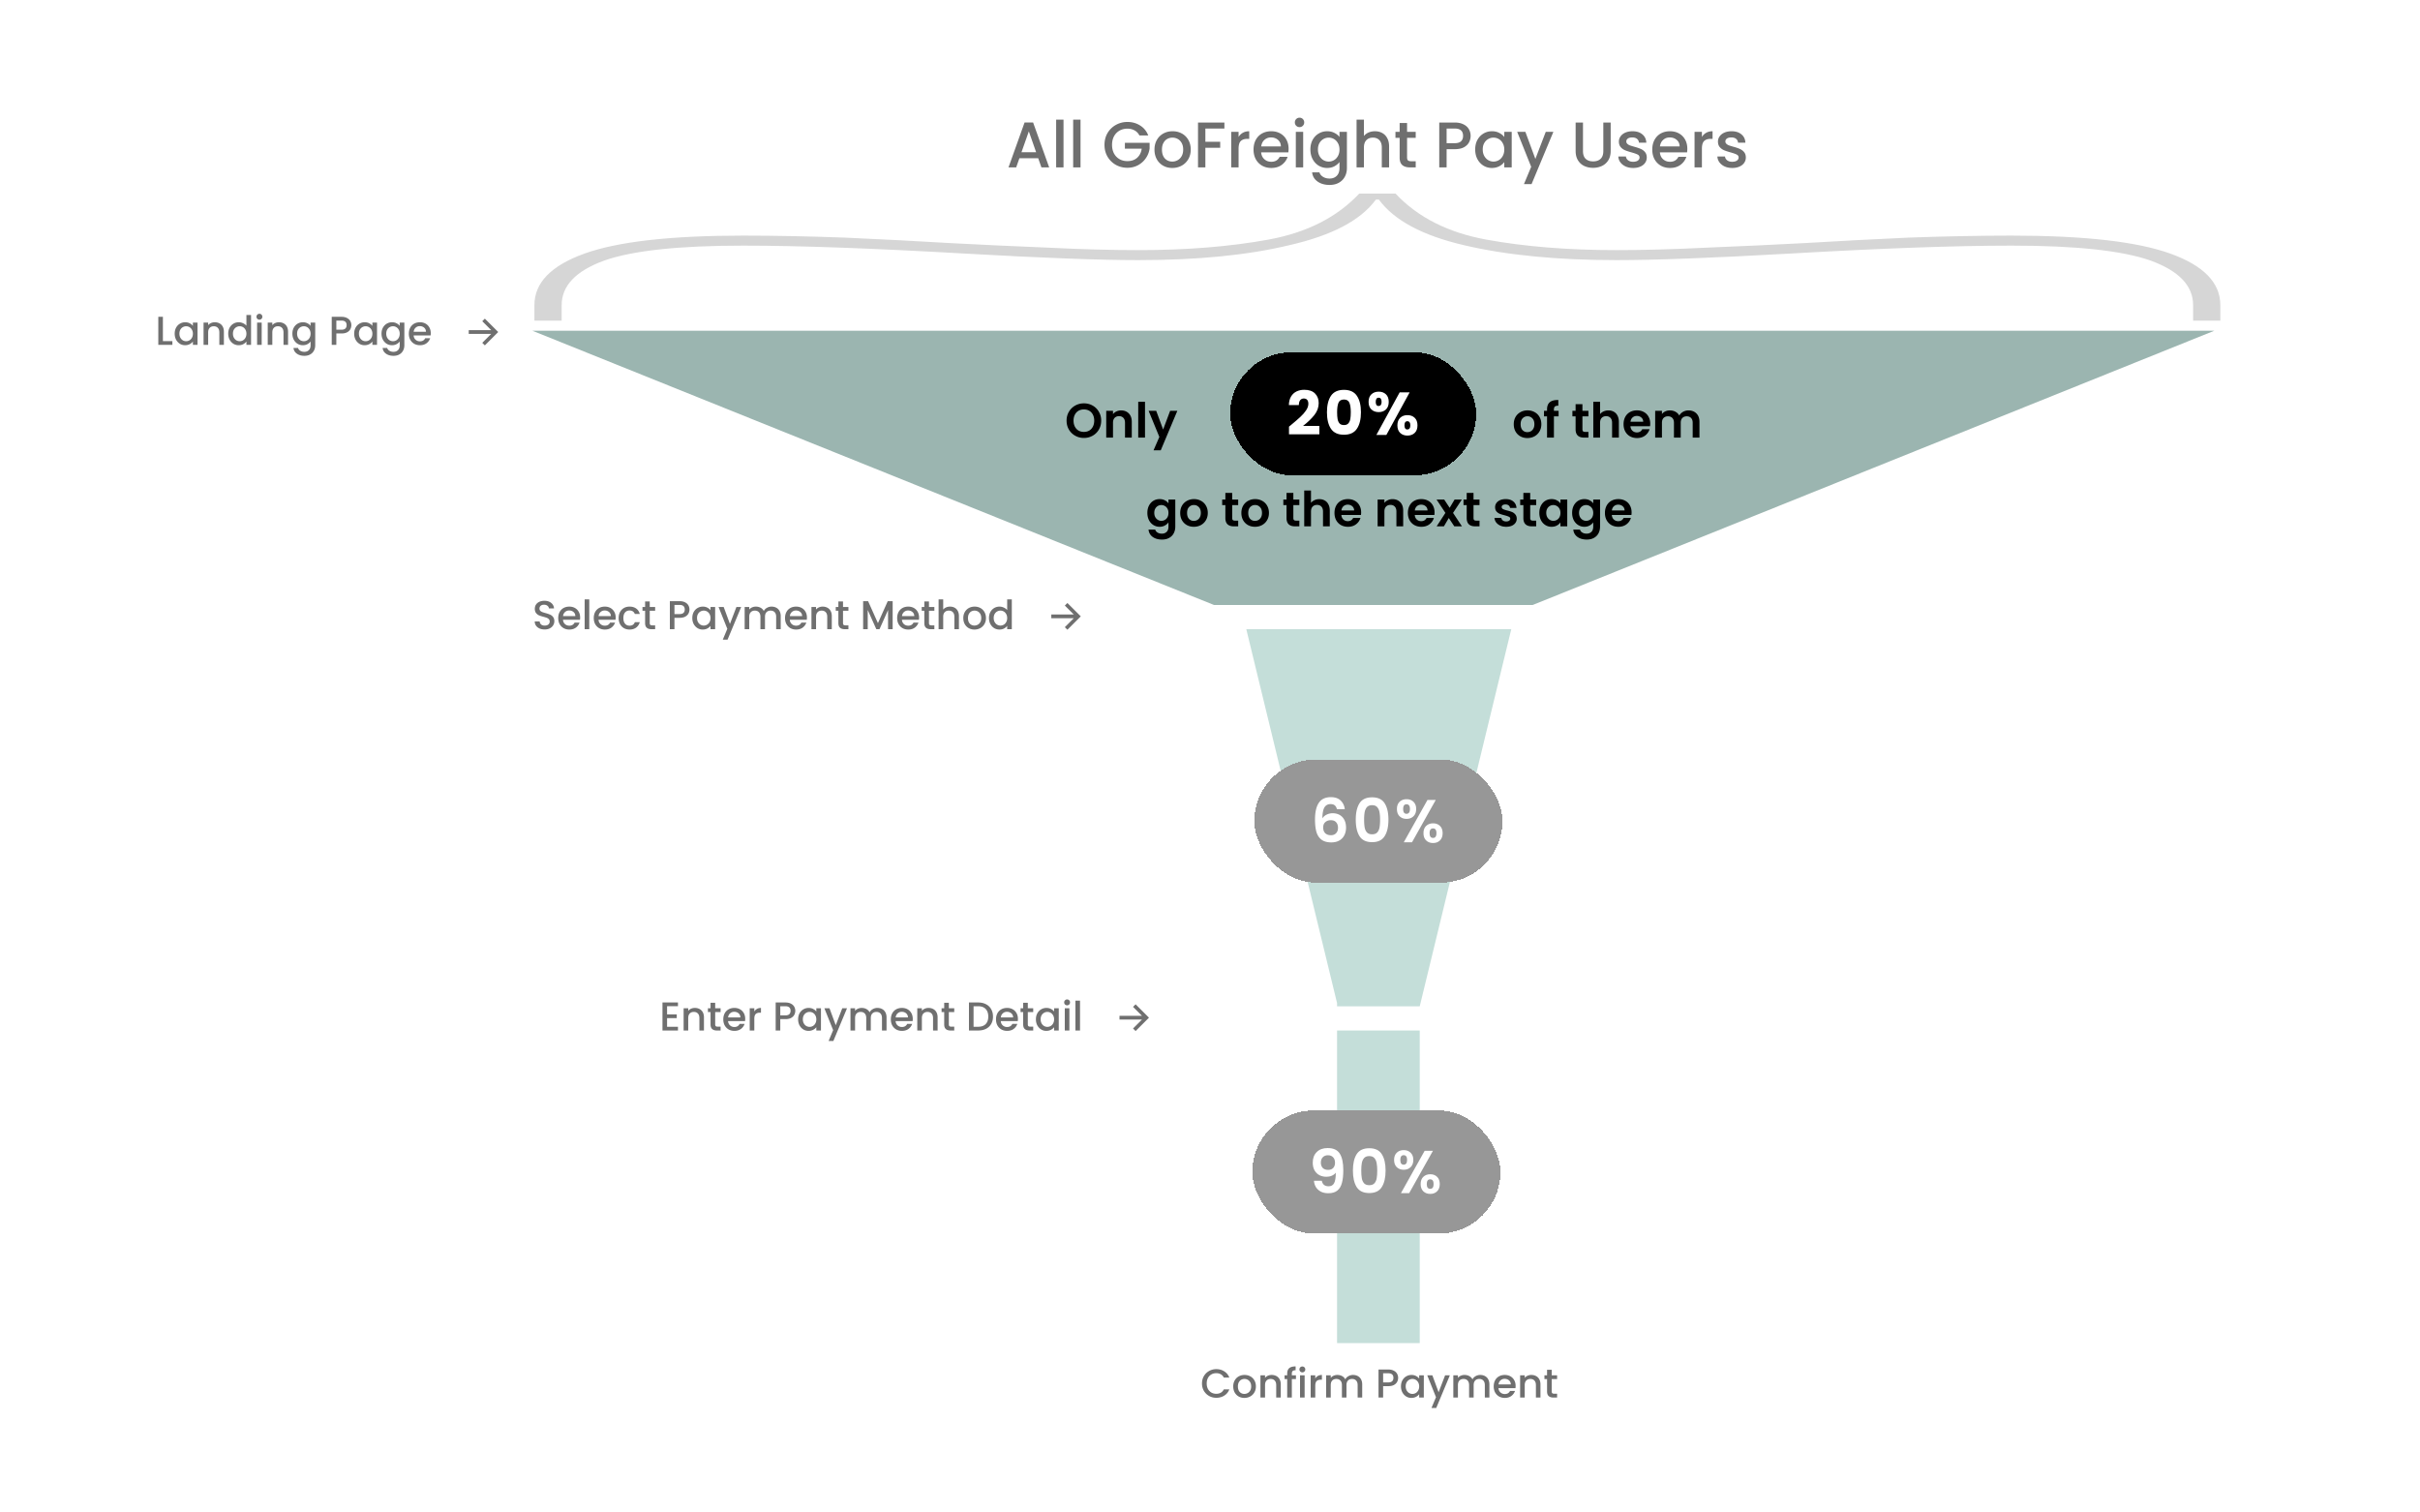
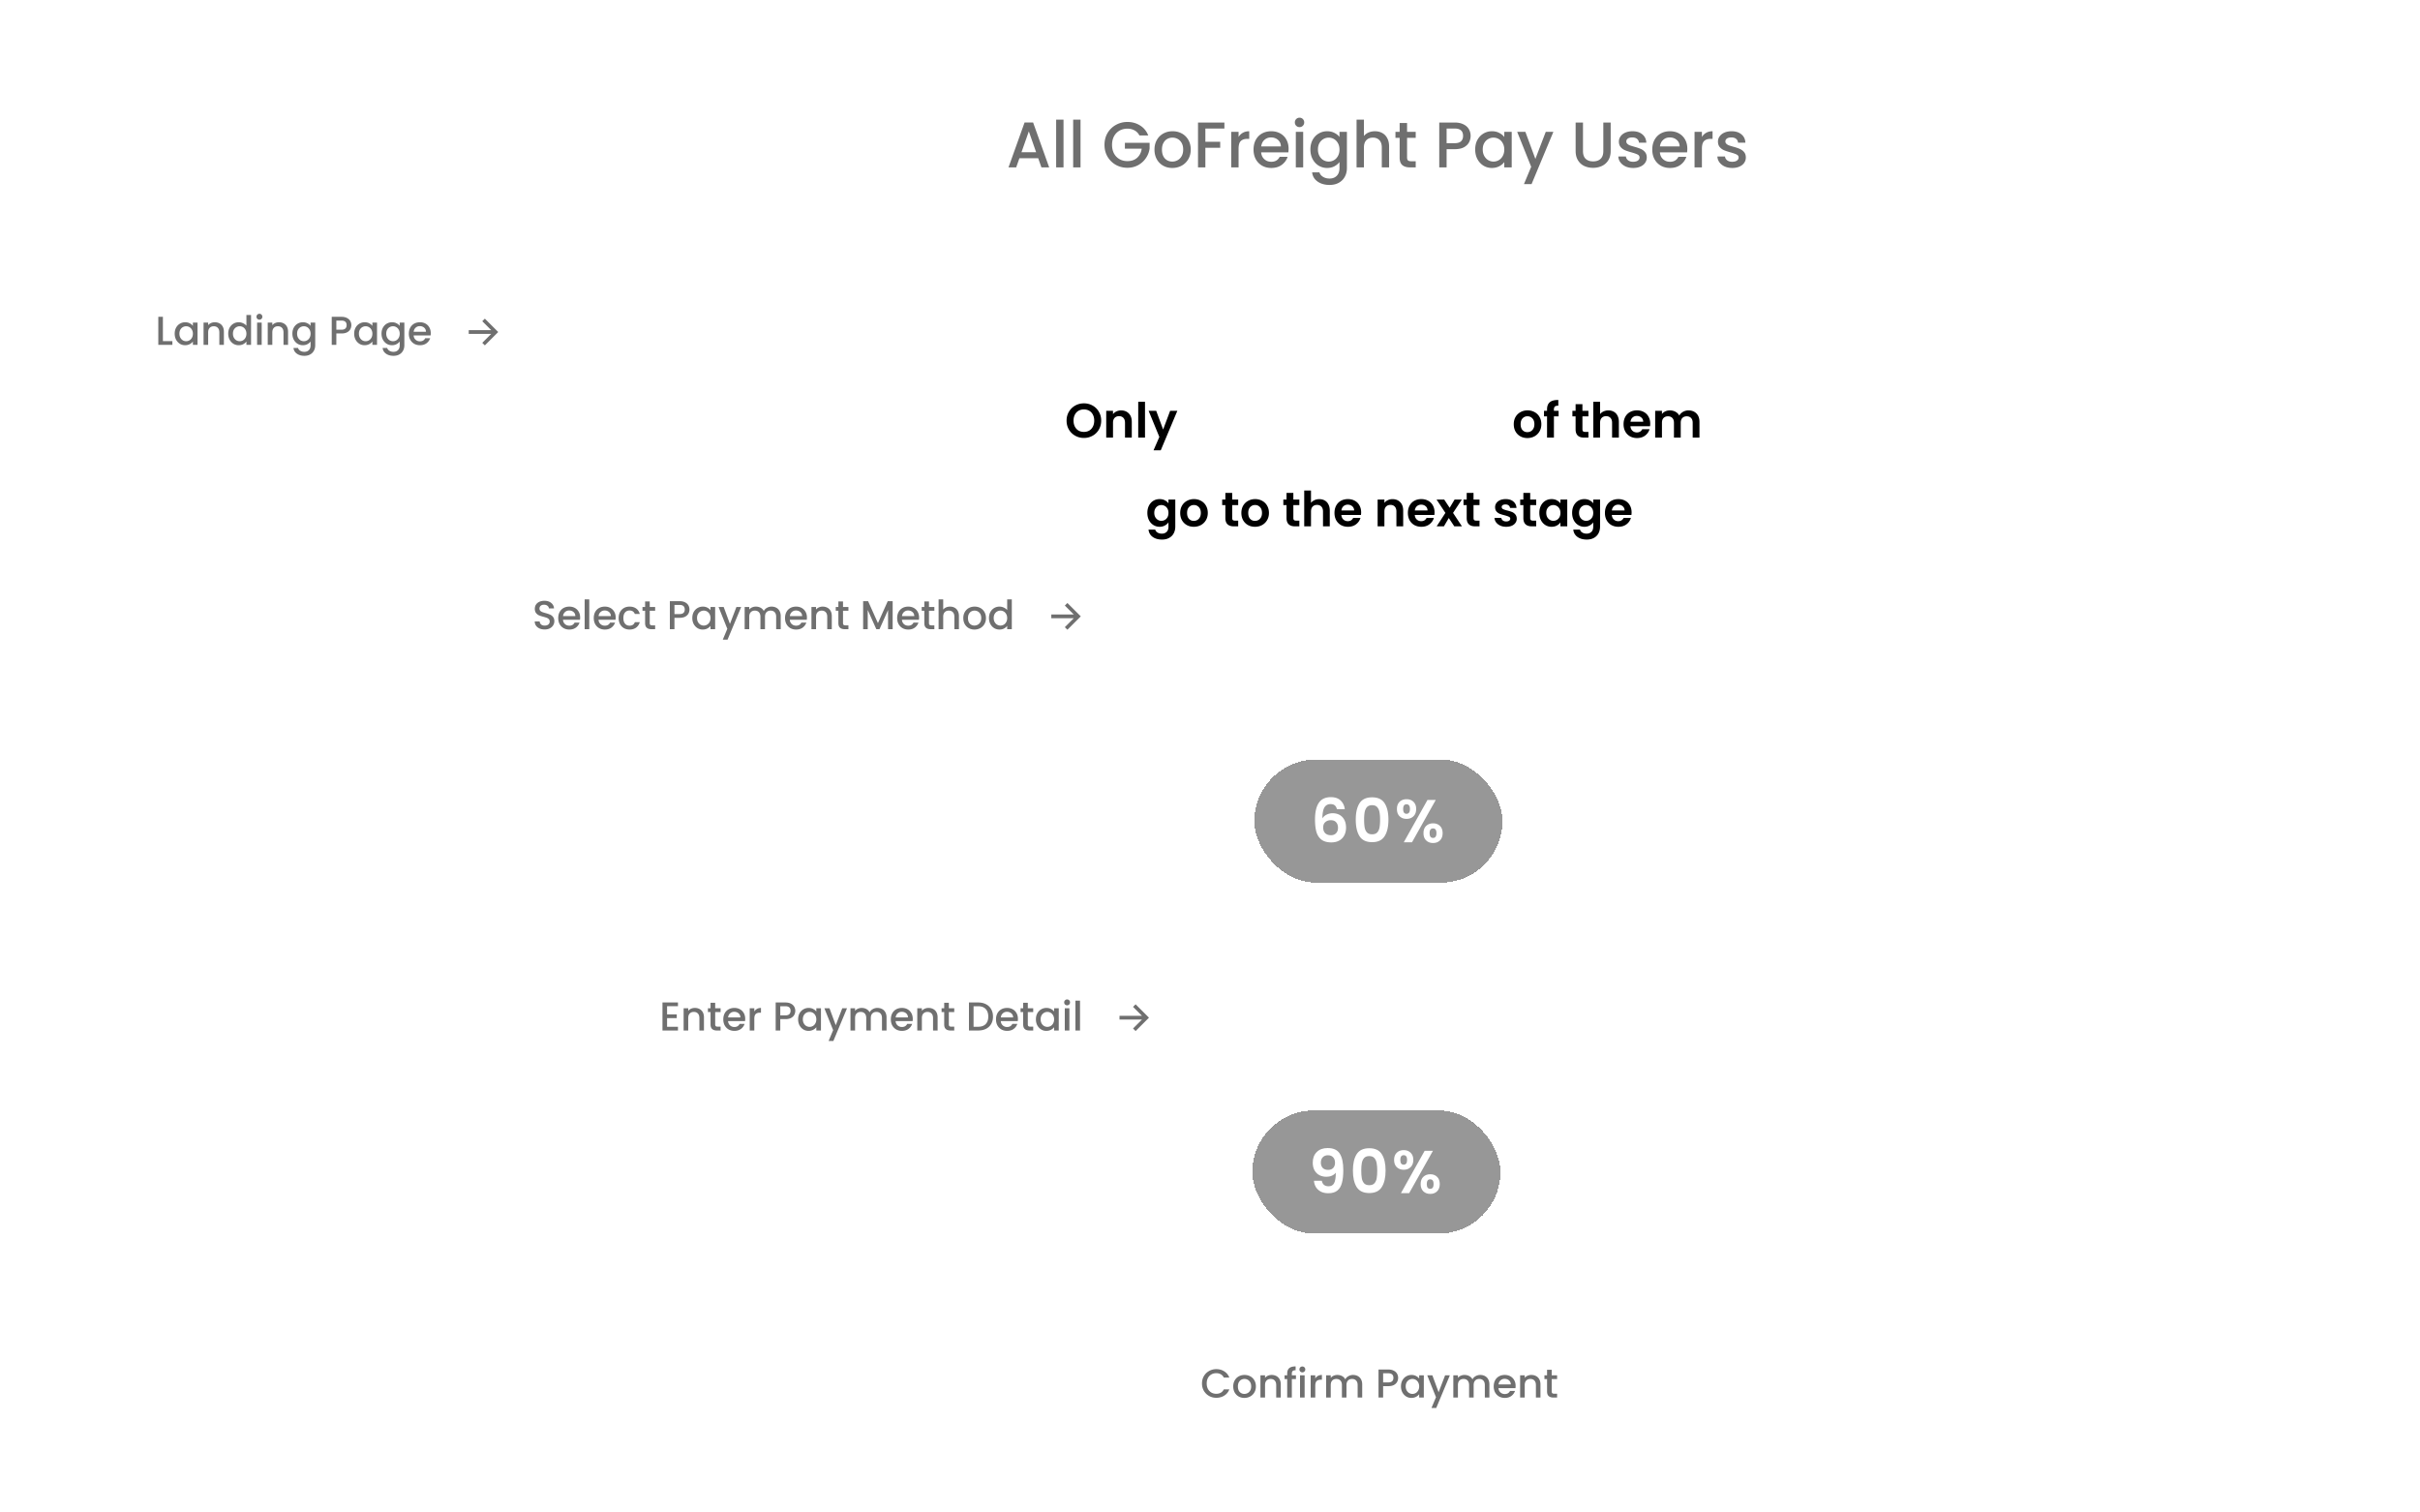
<svg xmlns="http://www.w3.org/2000/svg" width="1200" height="750" fill="none">
  <path fill="#fff" d="M0 0h1200v750H0z" />
-   <path fill="#9BB5B0" fill-rule="evenodd" d="M760 300V164h338L760 300zm-158 0V164h158v136H602zm0 0L264 164h338v136z" clip-rule="evenodd" />
-   <path fill="#C4DED9" fill-rule="evenodd" d="M663 312h-45l45 185.39V499h41l45.391-187H663z" clip-rule="evenodd" />
-   <path fill="#C4DED9" d="M663 511h41v155h-41V511z" />
  <path fill="#6F6F6F" d="M514.808 78.456h-9.312l-1.6 4.544h-3.808l7.968-22.272h4.224L520.248 83h-3.84l-1.6-4.544zm-1.024-2.976-3.616-10.336-3.648 10.336h7.264zm13.577-16.16V83h-3.648V59.32h3.648zm8.437 0V83h-3.648V59.32h3.648zm29.198 7.84c-.576-1.11-1.376-1.941-2.4-2.496-1.024-.576-2.208-.864-3.552-.864-1.472 0-2.784.33-3.936.992-1.152.661-2.059 1.6-2.72 2.816-.64 1.216-.96 2.624-.96 4.224s.32 3.019.96 4.256c.661 1.216 1.568 2.155 2.72 2.816 1.152.661 2.464.992 3.936.992 1.984 0 3.595-.555 4.832-1.664 1.237-1.11 1.995-2.613 2.272-4.512h-8.352v-2.912h12.256v2.848a10.843 10.843 0 0 1-1.856 4.768c-.981 1.45-2.272 2.613-3.872 3.488-1.579.853-3.339 1.28-5.28 1.28-2.091 0-4-.48-5.728-1.44a11.094 11.094 0 0 1-4.128-4.064c-1.003-1.728-1.504-3.68-1.504-5.856 0-2.176.501-4.128 1.504-5.856 1.024-1.728 2.4-3.072 4.128-4.032 1.749-.981 3.659-1.472 5.728-1.472 2.368 0 4.469.587 6.304 1.76 1.856 1.152 3.2 2.795 4.032 4.928h-4.384zm16.302 16.128c-1.664 0-3.168-.373-4.512-1.12a8.303 8.303 0 0 1-3.168-3.2c-.768-1.387-1.152-2.987-1.152-4.8 0-1.792.395-3.381 1.184-4.768.789-1.387 1.867-2.453 3.232-3.2 1.365-.747 2.891-1.12 4.576-1.12 1.685 0 3.211.373 4.576 1.12 1.365.747 2.443 1.813 3.232 3.2.789 1.387 1.184 2.976 1.184 4.768 0 1.792-.405 3.381-1.216 4.768a8.505 8.505 0 0 1-3.328 3.232c-1.387.747-2.923 1.12-4.608 1.12zm0-3.168c.939 0 1.813-.224 2.624-.672.832-.448 1.504-1.12 2.016-2.016.512-.896.768-1.984.768-3.264 0-1.28-.245-2.357-.736-3.232-.491-.896-1.141-1.568-1.952-2.016a5.338 5.338 0 0 0-2.624-.672c-.939 0-1.813.224-2.624.672-.789.448-1.419 1.12-1.888 2.016-.469.875-.704 1.952-.704 3.232 0 1.899.48 3.37 1.44 4.416.981 1.024 2.208 1.536 3.68 1.536zm25.846-19.36v2.976h-9.44v6.56h7.36v2.976h-7.36V83h-3.648V60.76h13.088zm7.029 7.168a5.638 5.638 0 0 1 2.112-2.08c.896-.512 1.952-.768 3.168-.768v3.776h-.928c-1.429 0-2.517.363-3.264 1.088-.725.725-1.088 1.984-1.088 3.776V83h-3.648V65.368h3.648v2.56zm24.793 5.824c0 .661-.042 1.259-.128 1.792h-13.472c.107 1.408.63 2.539 1.568 3.392.939.853 2.091 1.28 3.456 1.28 1.963 0 3.35-.821 4.16-2.464h3.936c-.533 1.621-1.504 2.955-2.912 4-1.386 1.024-3.114 1.536-5.184 1.536-1.685 0-3.2-.373-4.544-1.12a8.375 8.375 0 0 1-3.136-3.2c-.746-1.387-1.12-2.987-1.12-4.8 0-1.813.363-3.403 1.088-4.768.747-1.387 1.782-2.453 3.104-3.2 1.344-.747 2.88-1.12 4.608-1.12 1.664 0 3.147.363 4.448 1.088a7.654 7.654 0 0 1 3.04 3.072c.726 1.301 1.088 2.805 1.088 4.512zm-3.808-1.152c-.021-1.344-.501-2.421-1.44-3.232-.938-.81-2.101-1.216-3.488-1.216-1.258 0-2.336.405-3.232 1.216-.896.79-1.429 1.867-1.6 3.232h9.76zm9.254-9.568c-.661 0-1.216-.224-1.664-.672-.448-.448-.672-1.003-.672-1.664s.224-1.216.672-1.664c.448-.448 1.003-.672 1.664-.672.64 0 1.184.224 1.632.672.448.448.672 1.003.672 1.664s-.224 1.216-.672 1.664a2.222 2.222 0 0 1-1.632.672zm1.792 2.336V83h-3.648V65.368h3.648zm11.894-.288c1.365 0 2.57.277 3.616.832 1.066.533 1.898 1.205 2.496 2.016v-2.56h3.68v17.92c0 1.621-.342 3.061-1.024 4.32-.683 1.28-1.675 2.283-2.976 3.008-1.28.725-2.816 1.088-4.608 1.088-2.39 0-4.374-.565-5.952-1.696-1.579-1.11-2.475-2.624-2.688-4.544h3.616c.277.917.864 1.653 1.76 2.208.917.576 2.005.864 3.264.864 1.472 0 2.656-.448 3.552-1.344.917-.896 1.376-2.197 1.376-3.904v-2.944c-.619.832-1.462 1.536-2.528 2.112-1.046.555-2.24.832-3.584.832-1.536 0-2.944-.384-4.224-1.152-1.259-.79-2.262-1.877-3.008-3.264-.726-1.408-1.088-2.997-1.088-4.768 0-1.77.362-3.339 1.088-4.704.746-1.365 1.749-2.421 3.008-3.168 1.28-.768 2.688-1.152 4.224-1.152zm6.112 9.088c0-1.216-.256-2.272-.768-3.168-.491-.896-1.142-1.579-1.952-2.048a5.152 5.152 0 0 0-2.624-.704 5.15 5.15 0 0 0-2.624.704c-.811.448-1.472 1.12-1.984 2.016-.491.875-.736 1.92-.736 3.136 0 1.216.245 2.283.736 3.2.512.917 1.173 1.621 1.984 2.112.832.47 1.706.704 2.624.704.938 0 1.813-.235 2.624-.704.81-.47 1.461-1.152 1.952-2.048.512-.917.768-1.984.768-3.2zm17.591-9.088c1.344 0 2.539.288 3.584.864 1.067.576 1.899 1.43 2.496 2.56.619 1.13.928 2.496.928 4.096V83h-3.616v-9.856c0-1.579-.394-2.784-1.184-3.616-.789-.853-1.866-1.28-3.232-1.28-1.365 0-2.453.427-3.264 1.28-.789.832-1.184 2.037-1.184 3.616V83h-3.648V59.32h3.648v8.096a6.149 6.149 0 0 1 2.336-1.728c.96-.405 2.006-.608 3.136-.608zm15.918 3.264v9.76c0 .661.149 1.141.448 1.44.32.277.853.416 1.6.416h2.24V83h-2.88c-1.643 0-2.902-.384-3.776-1.152-.875-.768-1.312-2.016-1.312-3.744v-9.76h-2.08v-2.976h2.08v-4.384h3.68v4.384h4.288v2.976h-4.288zm31.514-.96a6.71 6.71 0 0 1-.8 3.2c-.533 1.003-1.386 1.824-2.56 2.464-1.173.619-2.677.928-4.512.928h-4.032V83h-3.648V60.76h7.68c1.707 0 3.147.299 4.32.896 1.195.576 2.08 1.365 2.656 2.368.598 1.003.896 2.123.896 3.36zM721.361 71c1.387 0 2.422-.31 3.104-.928.683-.64 1.024-1.536 1.024-2.688 0-2.432-1.376-3.648-4.128-3.648h-4.032V71h4.032zm10.136 3.104c0-1.77.362-3.339 1.088-4.704.746-1.365 1.749-2.421 3.008-3.168 1.28-.768 2.688-1.152 4.224-1.152 1.386 0 2.592.277 3.616.832 1.045.533 1.877 1.205 2.496 2.016v-2.56h3.68V83h-3.68v-2.624c-.619.832-1.462 1.525-2.528 2.08-1.067.555-2.283.832-3.648.832-1.515 0-2.902-.384-4.16-1.152-1.259-.79-2.262-1.877-3.008-3.264-.726-1.408-1.088-2.997-1.088-4.768zm14.432.064c0-1.216-.256-2.272-.768-3.168-.491-.896-1.142-1.579-1.952-2.048a5.152 5.152 0 0 0-2.624-.704 5.15 5.15 0 0 0-2.624.704c-.811.448-1.472 1.12-1.984 2.016-.491.875-.736 1.92-.736 3.136 0 1.216.245 2.283.736 3.2.512.917 1.173 1.621 1.984 2.112.832.47 1.706.704 2.624.704.938 0 1.813-.235 2.624-.704.81-.47 1.461-1.152 1.952-2.048.512-.917.768-1.984.768-3.2zm24.343-8.8-10.816 25.92h-3.776l3.584-8.576-6.944-17.344h4.064l4.96 13.44 5.152-13.44h3.776zm14.682-4.608v14.176c0 1.685.437 2.955 1.312 3.808.896.853 2.133 1.28 3.712 1.28 1.6 0 2.837-.427 3.712-1.28.896-.853 1.344-2.123 1.344-3.808V60.76h3.648v14.112c0 1.813-.395 3.35-1.184 4.608a7.356 7.356 0 0 1-3.168 2.816c-1.323.619-2.784.928-4.384.928-1.6 0-3.062-.31-4.384-.928-1.302-.619-2.336-1.557-3.104-2.816-.768-1.259-1.152-2.795-1.152-4.608V60.76h3.648zm24.877 22.528c-1.386 0-2.634-.245-3.744-.736-1.088-.512-1.952-1.195-2.592-2.048a5.184 5.184 0 0 1-1.024-2.912h3.776c.064.747.416 1.376 1.056 1.888.662.49 1.483.736 2.464.736 1.024 0 1.814-.192 2.368-.576.576-.405.864-.917.864-1.536 0-.661-.32-1.152-.96-1.472-.618-.32-1.61-.672-2.976-1.056-1.322-.363-2.4-.715-3.232-1.056a5.804 5.804 0 0 1-2.176-1.568c-.597-.704-.896-1.632-.896-2.784 0-.939.278-1.792.832-2.56.555-.79 1.344-1.408 2.368-1.856 1.046-.448 2.24-.672 3.584-.672 2.006 0 3.616.512 4.832 1.536 1.238 1.003 1.899 2.379 1.984 4.128h-3.648c-.064-.79-.384-1.419-.96-1.888-.576-.47-1.354-.704-2.336-.704-.96 0-1.696.181-2.208.544-.512.363-.768.843-.768 1.44 0 .47.171.864.512 1.184.342.32.758.576 1.248.768.491.17 1.216.395 2.176.672 1.28.341 2.326.693 3.136 1.056a5.673 5.673 0 0 1 2.144 1.536c.598.683.907 1.59.928 2.72 0 1.003-.277 1.899-.832 2.688-.554.79-1.344 1.408-2.368 1.856-1.002.448-2.186.672-3.552.672zm26.854-9.536c0 .661-.043 1.259-.128 1.792h-13.472c.107 1.408.629 2.539 1.568 3.392.939.853 2.091 1.28 3.456 1.28 1.963 0 3.349-.821 4.16-2.464h3.936c-.533 1.621-1.504 2.955-2.912 4-1.387 1.024-3.115 1.536-5.184 1.536-1.685 0-3.2-.373-4.544-1.12-1.323-.768-2.368-1.835-3.136-3.2-.747-1.387-1.12-2.987-1.12-4.8 0-1.813.363-3.403 1.088-4.768.747-1.387 1.781-2.453 3.104-3.2 1.344-.747 2.88-1.12 4.608-1.12 1.664 0 3.147.363 4.448 1.088a7.66 7.66 0 0 1 3.04 3.072c.725 1.301 1.088 2.805 1.088 4.512zm-3.808-1.152c-.021-1.344-.501-2.421-1.44-3.232-.939-.81-2.101-1.216-3.488-1.216-1.259 0-2.336.405-3.232 1.216-.896.79-1.429 1.867-1.6 3.232h9.76zm11.046-4.672a5.638 5.638 0 0 1 2.112-2.08c.896-.512 1.952-.768 3.168-.768v3.776h-.928c-1.429 0-2.517.363-3.264 1.088-.725.725-1.088 1.984-1.088 3.776V83h-3.648V65.368h3.648v2.56zm15.033 15.36c-1.386 0-2.634-.245-3.744-.736-1.088-.512-1.952-1.195-2.592-2.048a5.184 5.184 0 0 1-1.024-2.912h3.776c.064.747.416 1.376 1.056 1.888.662.49 1.483.736 2.464.736 1.024 0 1.814-.192 2.368-.576.576-.405.864-.917.864-1.536 0-.661-.32-1.152-.96-1.472-.618-.32-1.61-.672-2.976-1.056-1.322-.363-2.4-.715-3.232-1.056a5.804 5.804 0 0 1-2.176-1.568c-.597-.704-.896-1.632-.896-2.784 0-.939.278-1.792.832-2.56.555-.79 1.344-1.408 2.368-1.856 1.046-.448 2.24-.672 3.584-.672 2.006 0 3.616.512 4.832 1.536 1.238 1.003 1.899 2.379 1.984 4.128h-3.648c-.064-.79-.384-1.419-.96-1.888-.576-.47-1.354-.704-2.336-.704-.96 0-1.696.181-2.208.544-.512.363-.768.843-.768 1.44 0 .47.171.864.512 1.184.342.32.758.576 1.248.768.491.17 1.216.395 2.176.672 1.28.341 2.326.693 3.136 1.056a5.673 5.673 0 0 1 2.144 1.536c.598.683.907 1.59.928 2.72 0 1.003-.277 1.899-.832 2.688-.554.79-1.344 1.408-2.368 1.856-1.002.448-2.186.672-3.552.672z" />
  <path fill="#000" d="M537.475 217.168c-1.568 0-3.008-.368-4.32-1.104a8.27 8.27 0 0 1-3.12-3.048c-.768-1.312-1.152-2.792-1.152-4.44 0-1.632.384-3.096 1.152-4.392a8.216 8.216 0 0 1 3.12-3.072c1.312-.736 2.752-1.104 4.32-1.104 1.584 0 3.024.368 4.32 1.104a8.044 8.044 0 0 1 3.096 3.072c.768 1.296 1.152 2.76 1.152 4.392 0 1.648-.384 3.128-1.152 4.44a8.093 8.093 0 0 1-3.096 3.048c-1.312.736-2.752 1.104-4.32 1.104zm0-3c1.008 0 1.896-.224 2.664-.672.768-.464 1.368-1.12 1.8-1.968.432-.848.648-1.832.648-2.952 0-1.12-.216-2.096-.648-2.928-.432-.848-1.032-1.496-1.8-1.944-.768-.448-1.656-.672-2.664-.672-1.008 0-1.904.224-2.688.672-.768.448-1.368 1.096-1.8 1.944-.432.832-.648 1.808-.648 2.928 0 1.12.216 2.104.648 2.952.432.848 1.032 1.504 1.8 1.968.784.448 1.68.672 2.688.672zm18.436-10.656c1.584 0 2.864.504 3.84 1.512.976.992 1.464 2.384 1.464 4.176v7.8h-3.36v-7.344c0-1.056-.264-1.864-.792-2.424-.528-.576-1.248-.864-2.16-.864-.928 0-1.664.288-2.208.864-.528.56-.792 1.368-.792 2.424V217h-3.36v-13.296h3.36v1.656a4.555 4.555 0 0 1 1.704-1.344 5.28 5.28 0 0 1 2.304-.504zm11.859-4.272V217h-3.36v-17.76h3.36zm16.04 4.464-8.232 19.584h-3.576l2.88-6.624-5.328-12.96h3.768l3.432 9.288 3.48-9.288h3.576zm173.559 13.512c-1.28 0-2.432-.28-3.456-.84a6.301 6.301 0 0 1-2.424-2.424c-.576-1.04-.864-2.24-.864-3.6 0-1.36.296-2.56.888-3.6a6.253 6.253 0 0 1 2.472-2.4c1.04-.576 2.2-.864 3.48-.864 1.28 0 2.44.288 3.48.864a6.091 6.091 0 0 1 2.448 2.4c.608 1.04.912 2.24.912 3.6 0 1.36-.312 2.56-.936 3.6a6.377 6.377 0 0 1-2.496 2.424c-1.04.56-2.208.84-3.504.84zm0-2.928c.608 0 1.176-.144 1.704-.432.544-.304.976-.752 1.296-1.344.32-.592.48-1.312.48-2.16 0-1.264-.336-2.232-1.008-2.904-.656-.688-1.464-1.032-2.424-1.032s-1.768.344-2.424 1.032c-.64.672-.96 1.64-.96 2.904s.312 2.24.936 2.928c.64.672 1.44 1.008 2.4 1.008zm15.496-7.824h-2.328V217h-3.408v-10.536h-1.512v-2.76h1.512v-.672c0-1.632.464-2.832 1.392-3.6.928-.768 2.328-1.128 4.2-1.08v2.832c-.816-.016-1.384.12-1.704.408-.32.288-.48.808-.48 1.56v.552h2.328v2.76zm11.808 0v6.432c0 .448.104.776.312.984.224.192.592.288 1.104.288h1.56V217h-2.112c-2.832 0-4.248-1.376-4.248-4.128v-6.408h-1.584v-2.76h1.584v-3.288h3.384v3.288h2.976v2.76h-2.976zm12.881-2.952c1.008 0 1.904.224 2.688.672.784.432 1.392 1.08 1.824 1.944.448.848.672 1.872.672 3.072v7.8h-3.36v-7.344c0-1.056-.264-1.864-.792-2.424-.528-.576-1.248-.864-2.16-.864-.928 0-1.664.288-2.208.864-.528.56-.792 1.368-.792 2.424V217h-3.36v-17.76h3.36v6.12c.432-.576 1.008-1.024 1.728-1.344.72-.336 1.52-.504 2.4-.504zm20.739 6.552c0 .48-.032.912-.096 1.296h-9.72c.08.96.416 1.712 1.008 2.256.592.544 1.32.816 2.184.816 1.248 0 2.136-.536 2.664-1.608h3.624c-.384 1.28-1.12 2.336-2.208 3.168-1.088.816-2.424 1.224-4.008 1.224-1.28 0-2.432-.28-3.456-.84a6.182 6.182 0 0 1-2.376-2.424c-.56-1.04-.84-2.24-.84-3.6 0-1.376.28-2.584.84-3.624a5.861 5.861 0 0 1 2.352-2.4c1.008-.56 2.168-.84 3.48-.84 1.264 0 2.392.272 3.384.816a5.63 5.63 0 0 1 2.328 2.328c.56.992.84 2.136.84 3.432zm-3.48-.96c-.016-.864-.328-1.552-.936-2.064-.608-.528-1.352-.792-2.232-.792-.832 0-1.536.256-2.112.768-.56.496-.904 1.192-1.032 2.088h6.312zm22.445-5.592c1.632 0 2.944.504 3.936 1.512 1.008.992 1.512 2.384 1.512 4.176v7.8h-3.36v-7.344c0-1.04-.264-1.832-.792-2.376-.528-.56-1.248-.84-2.16-.84-.912 0-1.64.28-2.184.84-.528.544-.792 1.336-.792 2.376V217h-3.36v-7.344c0-1.04-.264-1.832-.792-2.376-.528-.56-1.248-.84-2.16-.84-.928 0-1.664.28-2.208.84-.528.544-.792 1.336-.792 2.376V217h-3.36v-13.296h3.36v1.608c.432-.56.984-1 1.656-1.32.688-.32 1.44-.48 2.256-.48 1.04 0 1.968.224 2.784.672a4.55 4.55 0 0 1 1.896 1.872c.432-.768 1.056-1.384 1.872-1.848a5.43 5.43 0 0 1 2.688-.696zm-262.249 43.976c.992 0 1.864.2 2.616.6.752.384 1.344.888 1.776 1.512v-1.896h3.384v13.392c0 1.232-.248 2.328-.744 3.288-.496.976-1.24 1.744-2.232 2.304-.992.576-2.192.864-3.6.864-1.888 0-3.44-.44-4.656-1.32-1.2-.88-1.88-2.08-2.04-3.6h3.336c.176.608.552 1.088 1.128 1.44.592.368 1.304.552 2.136.552.976 0 1.768-.296 2.376-.888.608-.576.912-1.456.912-2.64v-2.064c-.432.624-1.032 1.144-1.8 1.56-.752.416-1.616.624-2.592.624a5.71 5.71 0 0 1-3.072-.864c-.928-.576-1.664-1.384-2.208-2.424-.528-1.056-.792-2.264-.792-3.624 0-1.344.264-2.536.792-3.576.544-1.04 1.272-1.84 2.184-2.4.928-.56 1.96-.84 3.096-.84zm4.392 6.864c0-.816-.16-1.512-.48-2.088-.32-.592-.752-1.04-1.296-1.344a3.397 3.397 0 0 0-1.752-.48c-.624 0-1.2.152-1.728.456-.528.304-.96.752-1.296 1.344-.32.576-.48 1.264-.48 2.064s.16 1.504.48 2.112c.336.592.768 1.048 1.296 1.368.544.32 1.12.48 1.728.48.624 0 1.208-.152 1.752-.456.544-.32.976-.768 1.296-1.344.32-.592.48-1.296.48-2.112zm12.569 6.864c-1.28 0-2.432-.28-3.456-.84a6.301 6.301 0 0 1-2.424-2.424c-.576-1.04-.864-2.24-.864-3.6 0-1.36.296-2.56.888-3.6a6.253 6.253 0 0 1 2.472-2.4c1.04-.576 2.2-.864 3.48-.864 1.28 0 2.44.288 3.48.864a6.091 6.091 0 0 1 2.448 2.4c.608 1.04.912 2.24.912 3.6 0 1.36-.312 2.56-.936 3.6a6.377 6.377 0 0 1-2.496 2.424c-1.04.56-2.208.84-3.504.84zm0-2.928c.608 0 1.176-.144 1.704-.432.544-.304.976-.752 1.296-1.344.32-.592.48-1.312.48-2.16 0-1.264-.336-2.232-1.008-2.904-.656-.688-1.464-1.032-2.424-1.032s-1.768.344-2.424 1.032c-.64.672-.96 1.64-.96 2.904s.312 2.24.936 2.928c.64.672 1.44 1.008 2.4 1.008zm19.032-7.824v6.432c0 .448.104.776.312.984.224.192.592.288 1.104.288h1.56V261h-2.112c-2.832 0-4.248-1.376-4.248-4.128v-6.408h-1.584v-2.76h1.584v-3.288h3.384v3.288h2.976v2.76h-2.976zm11.296 10.752c-1.28 0-2.432-.28-3.456-.84a6.301 6.301 0 0 1-2.424-2.424c-.576-1.04-.864-2.24-.864-3.6 0-1.36.296-2.56.888-3.6a6.253 6.253 0 0 1 2.472-2.4c1.04-.576 2.2-.864 3.48-.864 1.28 0 2.44.288 3.48.864a6.091 6.091 0 0 1 2.448 2.4c.608 1.04.912 2.24.912 3.6 0 1.36-.312 2.56-.936 3.6a6.377 6.377 0 0 1-2.496 2.424c-1.04.56-2.208.84-3.504.84zm0-2.928c.608 0 1.176-.144 1.704-.432.544-.304.976-.752 1.296-1.344.32-.592.48-1.312.48-2.16 0-1.264-.336-2.232-1.008-2.904-.656-.688-1.464-1.032-2.424-1.032s-1.768.344-2.424 1.032c-.64.672-.96 1.64-.96 2.904s.312 2.24.936 2.928c.64.672 1.44 1.008 2.4 1.008zm19.032-7.824v6.432c0 .448.104.776.312.984.224.192.592.288 1.104.288h1.56V261h-2.112c-2.832 0-4.248-1.376-4.248-4.128v-6.408h-1.584v-2.76h1.584v-3.288h3.384v3.288h2.976v2.76h-2.976zm12.88-2.952c1.008 0 1.904.224 2.688.672.784.432 1.392 1.08 1.824 1.944.448.848.672 1.872.672 3.072v7.8h-3.36v-7.344c0-1.056-.264-1.864-.792-2.424-.528-.576-1.248-.864-2.16-.864-.928 0-1.664.288-2.208.864-.528.56-.792 1.368-.792 2.424V261h-3.36v-17.76h3.36v6.12c.432-.576 1.008-1.024 1.728-1.344.72-.336 1.52-.504 2.4-.504zm20.74 6.552c0 .48-.032.912-.096 1.296h-9.72c.08.96.416 1.712 1.008 2.256.592.544 1.32.816 2.184.816 1.248 0 2.136-.536 2.664-1.608h3.624c-.384 1.28-1.12 2.336-2.208 3.168-1.088.816-2.424 1.224-4.008 1.224-1.28 0-2.432-.28-3.456-.84a6.182 6.182 0 0 1-2.376-2.424c-.56-1.04-.84-2.24-.84-3.6 0-1.376.28-2.584.84-3.624a5.861 5.861 0 0 1 2.352-2.4c1.008-.56 2.168-.84 3.48-.84 1.264 0 2.392.272 3.384.816a5.63 5.63 0 0 1 2.328 2.328c.56.992.84 2.136.84 3.432zm-3.48-.96c-.016-.864-.328-1.552-.936-2.064-.608-.528-1.352-.792-2.232-.792-.832 0-1.536.256-2.112.768-.56.496-.904 1.192-1.032 2.088h6.312zm19.019-5.592c1.584 0 2.864.504 3.84 1.512.976.992 1.464 2.384 1.464 4.176v7.8h-3.36v-7.344c0-1.056-.264-1.864-.792-2.424-.528-.576-1.248-.864-2.16-.864-.928 0-1.664.288-2.208.864-.528.56-.792 1.368-.792 2.424V261h-3.36v-13.296h3.36v1.656a4.555 4.555 0 0 1 1.704-1.344 5.28 5.28 0 0 1 2.304-.504zm20.859 6.552c0 .48-.032.912-.096 1.296h-9.72c.08.96.416 1.712 1.008 2.256.592.544 1.32.816 2.184.816 1.248 0 2.136-.536 2.664-1.608h3.624c-.384 1.28-1.12 2.336-2.208 3.168-1.088.816-2.424 1.224-4.008 1.224-1.28 0-2.432-.28-3.456-.84a6.182 6.182 0 0 1-2.376-2.424c-.56-1.04-.84-2.24-.84-3.6 0-1.376.28-2.584.84-3.624a5.861 5.861 0 0 1 2.352-2.4c1.008-.56 2.168-.84 3.48-.84 1.264 0 2.392.272 3.384.816a5.63 5.63 0 0 1 2.328 2.328c.56.992.84 2.136.84 3.432zm-3.48-.96c-.016-.864-.328-1.552-.936-2.064-.608-.528-1.352-.792-2.232-.792-.832 0-1.536.256-2.112.768-.56.496-.904 1.192-1.032 2.088h6.312zM721.145 261l-2.736-4.128-2.424 4.128h-3.6l4.344-6.672-4.392-6.624h3.792l2.712 4.104 2.448-4.104h3.6l-4.368 6.624 4.416 6.672h-3.792zm9.528-10.536v6.432c0 .448.104.776.312.984.224.192.592.288 1.104.288h1.56V261h-2.112c-2.832 0-4.248-1.376-4.248-4.128v-6.408h-1.584v-2.76h1.584v-3.288h3.384v3.288h2.976v2.76h-2.976zm16.2 10.752c-1.088 0-2.064-.192-2.928-.576-.864-.4-1.552-.936-2.064-1.608a4.092 4.092 0 0 1-.816-2.232h3.384c.064.512.312.936.744 1.272.448.336 1 .504 1.656.504.64 0 1.136-.128 1.488-.384.368-.256.552-.584.552-.984 0-.432-.224-.752-.672-.96-.432-.224-1.128-.464-2.088-.72-.992-.24-1.808-.488-2.448-.744a4.351 4.351 0 0 1-1.632-1.176c-.448-.528-.672-1.24-.672-2.136 0-.736.208-1.408.624-2.016.432-.608 1.04-1.088 1.824-1.44.8-.352 1.736-.528 2.808-.528 1.584 0 2.848.4 3.792 1.2.944.784 1.464 1.848 1.56 3.192h-3.216c-.048-.528-.272-.944-.672-1.248-.384-.32-.904-.48-1.56-.48-.608 0-1.08.112-1.416.336-.32.224-.48.536-.48.936 0 .448.224.792.672 1.032.448.224 1.144.456 2.088.696.96.24 1.752.488 2.376.744.624.256 1.16.656 1.608 1.2.464.528.704 1.232.72 2.112 0 .768-.216 1.456-.648 2.064-.416.608-1.024 1.088-1.824 1.44-.784.336-1.704.504-2.76.504zm11.902-10.752v6.432c0 .448.104.776.312.984.224.192.592.288 1.104.288h1.56V261h-2.112c-2.832 0-4.248-1.376-4.248-4.128v-6.408h-1.584v-2.76h1.584v-3.288h3.384v3.288h2.976v2.76h-2.976zm4.529 3.84c0-1.344.264-2.536.792-3.576.544-1.04 1.272-1.84 2.184-2.4.928-.56 1.96-.84 3.096-.84.992 0 1.856.2 2.592.6.752.4 1.352.904 1.8 1.512v-1.896h3.384V261h-3.384v-1.944c-.432.624-1.032 1.144-1.8 1.56-.752.4-1.624.6-2.616.6a5.71 5.71 0 0 1-3.072-.864c-.912-.576-1.64-1.384-2.184-2.424-.528-1.056-.792-2.264-.792-3.624zm10.464.048c0-.816-.16-1.512-.48-2.088-.32-.592-.752-1.04-1.296-1.344a3.397 3.397 0 0 0-1.752-.48c-.624 0-1.2.152-1.728.456-.528.304-.96.752-1.296 1.344-.32.576-.48 1.264-.48 2.064s.16 1.504.48 2.112c.336.592.768 1.048 1.296 1.368.544.32 1.12.48 1.728.48.624 0 1.208-.152 1.752-.456.544-.32.976-.768 1.296-1.344.32-.592.48-1.296.48-2.112zm11.873-6.864c.992 0 1.864.2 2.616.6.752.384 1.344.888 1.776 1.512v-1.896h3.384v13.392c0 1.232-.248 2.328-.744 3.288-.496.976-1.24 1.744-2.232 2.304-.992.576-2.192.864-3.6.864-1.888 0-3.44-.44-4.656-1.32-1.2-.88-1.88-2.08-2.04-3.6h3.336c.176.608.552 1.088 1.128 1.44.592.368 1.304.552 2.136.552.976 0 1.768-.296 2.376-.888.608-.576.912-1.456.912-2.64v-2.064c-.432.624-1.032 1.144-1.8 1.56-.752.416-1.616.624-2.592.624a5.71 5.71 0 0 1-3.072-.864c-.928-.576-1.664-1.384-2.208-2.424-.528-1.056-.792-2.264-.792-3.624 0-1.344.264-2.536.792-3.576.544-1.04 1.272-1.84 2.184-2.4.928-.56 1.96-.84 3.096-.84zm4.392 6.864c0-.816-.16-1.512-.48-2.088-.32-.592-.752-1.04-1.296-1.344a3.397 3.397 0 0 0-1.752-.48c-.624 0-1.2.152-1.728.456-.528.304-.96.752-1.296 1.344-.32.576-.48 1.264-.48 2.064s.16 1.504.48 2.112c.336.592.768 1.048 1.296 1.368.544.32 1.12.48 1.728.48.624 0 1.208-.152 1.752-.456.544-.32.976-.768 1.296-1.344.32-.592.48-1.296.48-2.112zm19.026-.288c0 .48-.032.912-.096 1.296h-9.72c.08.96.416 1.712 1.008 2.256.592.544 1.32.816 2.184.816 1.248 0 2.136-.536 2.664-1.608h3.624c-.384 1.28-1.12 2.336-2.208 3.168-1.088.816-2.424 1.224-4.008 1.224-1.28 0-2.432-.28-3.456-.84a6.182 6.182 0 0 1-2.376-2.424c-.56-1.04-.84-2.24-.84-3.6 0-1.376.28-2.584.84-3.624a5.861 5.861 0 0 1 2.352-2.4c1.008-.56 2.168-.84 3.48-.84 1.264 0 2.392.272 3.384.816a5.63 5.63 0 0 1 2.328 2.328c.56.992.84 2.136.84 3.432zm-3.48-.96c-.016-.864-.328-1.552-.936-2.064-.608-.528-1.352-.792-2.232-.792-.832 0-1.536.256-2.112.768-.56.496-.904 1.192-1.032 2.088h6.312z" />
  <path fill="#6F6F6F" d="M80.78 169.16h4.7V171H78.5v-13.9h2.28v12.06zm5.847-3.72c0-1.107.226-2.087.68-2.94.466-.853 1.093-1.513 1.88-1.98.8-.48 1.68-.72 2.64-.72.866 0 1.62.173 2.26.52.653.333 1.173.753 1.56 1.26v-1.6h2.3V171h-2.3v-1.64c-.387.52-.914.953-1.58 1.3-.667.347-1.427.52-2.28.52-.947 0-1.814-.24-2.6-.72-.787-.493-1.414-1.173-1.88-2.04-.454-.88-.68-1.873-.68-2.98zm9.02.04c0-.76-.16-1.42-.48-1.98-.307-.56-.714-.987-1.22-1.28a3.221 3.221 0 0 0-1.64-.44c-.587 0-1.134.147-1.64.44-.507.28-.92.7-1.24 1.26-.307.547-.46 1.2-.46 1.96s.153 1.427.46 2c.32.573.733 1.013 1.24 1.32.52.293 1.066.44 1.64.44.586 0 1.133-.147 1.64-.44.506-.293.913-.72 1.22-1.28.32-.573.48-1.24.48-2zm10.854-5.68c.867 0 1.64.18 2.32.54.694.36 1.234.893 1.62 1.6.387.707.58 1.56.58 2.56v6.5h-2.26v-6.16c0-.987-.246-1.74-.74-2.26-.493-.533-1.166-.8-2.02-.8-.853 0-1.533.267-2.04.8-.493.52-.74 1.273-.74 2.26V171h-2.28v-11.02h2.28v1.26a3.799 3.799 0 0 1 1.42-1.06 4.65 4.65 0 0 1 1.86-.38zm6.669 5.64c0-1.107.226-2.087.68-2.94a5.07 5.07 0 0 1 4.54-2.7c.72 0 1.426.16 2.12.48.706.307 1.266.72 1.68 1.24v-5.32h2.3V171h-2.3v-1.66c-.374.533-.894.973-1.56 1.32-.654.347-1.407.52-2.26.52-.96 0-1.84-.24-2.64-.72-.787-.493-1.414-1.173-1.88-2.04-.454-.88-.68-1.873-.68-2.98zm9.02.04c0-.76-.16-1.42-.48-1.98-.307-.56-.714-.987-1.22-1.28a3.224 3.224 0 0 0-1.64-.44c-.587 0-1.134.147-1.64.44-.507.28-.92.7-1.24 1.26-.307.547-.46 1.2-.46 1.96s.153 1.427.46 2c.32.573.733 1.013 1.24 1.32.52.293 1.066.44 1.64.44.586 0 1.133-.147 1.64-.44.506-.293.913-.72 1.22-1.28.32-.573.48-1.24.48-2zm6.454-6.96c-.413 0-.76-.14-1.04-.42-.28-.28-.42-.627-.42-1.04 0-.413.14-.76.42-1.04.28-.28.627-.42 1.04-.42.4 0 .74.14 1.02.42.28.28.42.627.42 1.04 0 .413-.14.76-.42 1.04-.28.28-.62.42-1.02.42zm1.12 1.46V171h-2.28v-11.02h2.28zm8.554-.18c.866 0 1.64.18 2.32.54.693.36 1.233.893 1.62 1.6.386.707.58 1.56.58 2.56v6.5h-2.26v-6.16c0-.987-.247-1.74-.74-2.26-.494-.533-1.167-.8-2.02-.8-.854 0-1.534.267-2.04.8-.494.52-.74 1.273-.74 2.26V171h-2.28v-11.02h2.28v1.26a3.783 3.783 0 0 1 1.42-1.06 4.643 4.643 0 0 1 1.86-.38zm11.868 0c.853 0 1.607.173 2.26.52.667.333 1.187.753 1.56 1.26v-1.6h2.3v11.2c0 1.013-.213 1.913-.64 2.7a4.594 4.594 0 0 1-1.86 1.88c-.8.453-1.76.68-2.88.68-1.493 0-2.733-.353-3.72-1.06-.987-.693-1.547-1.64-1.68-2.84h2.26c.173.573.54 1.033 1.1 1.38.573.36 1.253.54 2.04.54.92 0 1.66-.28 2.22-.84.573-.56.86-1.373.86-2.44v-1.84c-.387.52-.913.96-1.58 1.32-.653.347-1.4.52-2.24.52-.96 0-1.84-.24-2.64-.72-.787-.493-1.413-1.173-1.88-2.04-.453-.88-.68-1.873-.68-2.98s.227-2.087.68-2.94c.467-.853 1.093-1.513 1.88-1.98.8-.48 1.68-.72 2.64-.72zm3.82 5.68c0-.76-.16-1.42-.48-1.98-.307-.56-.713-.987-1.22-1.28a3.221 3.221 0 0 0-1.64-.44c-.587 0-1.133.147-1.64.44-.507.28-.92.7-1.24 1.26-.307.547-.46 1.2-.46 1.96s.153 1.427.46 2c.32.573.733 1.013 1.24 1.32.52.293 1.067.44 1.64.44.587 0 1.133-.147 1.64-.44.507-.293.913-.72 1.22-1.28.32-.573.48-1.24.48-2zm20.21-4.24a4.2 4.2 0 0 1-.5 2c-.333.627-.867 1.14-1.6 1.54-.733.387-1.673.58-2.82.58h-2.52V171h-2.28v-13.9h4.8c1.067 0 1.967.187 2.7.56.747.36 1.3.853 1.66 1.48a4.03 4.03 0 0 1 .56 2.1zm-4.92 2.26c.867 0 1.513-.193 1.94-.58.427-.4.64-.96.64-1.68 0-1.52-.86-2.28-2.58-2.28h-2.52v4.54h2.52zm6.335 1.94c0-1.107.226-2.087.68-2.94.466-.853 1.093-1.513 1.88-1.98.8-.48 1.68-.72 2.64-.72.866 0 1.62.173 2.26.52.653.333 1.173.753 1.56 1.26v-1.6h2.3V171h-2.3v-1.64c-.387.52-.914.953-1.58 1.3-.667.347-1.427.52-2.28.52-.947 0-1.814-.24-2.6-.72-.787-.493-1.414-1.173-1.88-2.04-.454-.88-.68-1.873-.68-2.98zm9.02.04c0-.76-.16-1.42-.48-1.98-.307-.56-.714-.987-1.22-1.28a3.224 3.224 0 0 0-1.64-.44c-.587 0-1.134.147-1.64.44-.507.28-.92.7-1.24 1.26-.307.547-.46 1.2-.46 1.96s.153 1.427.46 2c.32.573.733 1.013 1.24 1.32.52.293 1.066.44 1.64.44.586 0 1.133-.147 1.64-.44.506-.293.913-.72 1.22-1.28.32-.573.48-1.24.48-2zm9.734-5.68c.854 0 1.607.173 2.26.52.667.333 1.187.753 1.56 1.26v-1.6h2.3v11.2c0 1.013-.213 1.913-.64 2.7a4.582 4.582 0 0 1-1.86 1.88c-.8.453-1.76.68-2.88.68-1.493 0-2.733-.353-3.72-1.06-.986-.693-1.546-1.64-1.68-2.84h2.26c.174.573.54 1.033 1.1 1.38.574.36 1.254.54 2.04.54.92 0 1.66-.28 2.22-.84.574-.56.86-1.373.86-2.44v-1.84c-.386.52-.913.96-1.58 1.32-.653.347-1.4.52-2.24.52-.96 0-1.84-.24-2.64-.72-.786-.493-1.413-1.173-1.88-2.04-.453-.88-.68-1.873-.68-2.98s.227-2.087.68-2.94c.467-.853 1.094-1.513 1.88-1.98.8-.48 1.68-.72 2.64-.72zm3.82 5.68c0-.76-.16-1.42-.48-1.98-.306-.56-.713-.987-1.22-1.28a3.219 3.219 0 0 0-1.64-.44c-.586 0-1.133.147-1.64.44-.506.28-.92.7-1.24 1.26-.306.547-.46 1.2-.46 1.96s.154 1.427.46 2c.32.573.734 1.013 1.24 1.32.52.293 1.067.44 1.64.44.587 0 1.134-.147 1.64-.44.507-.293.914-.72 1.22-1.28.32-.573.48-1.24.48-2zm15.395-.26c0 .413-.027.787-.08 1.12h-8.42c.067.88.393 1.587.98 2.12.587.533 1.307.8 2.16.8 1.227 0 2.093-.513 2.6-1.54h2.46a4.995 4.995 0 0 1-1.82 2.5c-.867.64-1.947.96-3.24.96-1.053 0-2-.233-2.84-.7a5.231 5.231 0 0 1-1.96-2c-.467-.867-.7-1.867-.7-3s.227-2.127.68-2.98a4.92 4.92 0 0 1 1.94-2c.84-.467 1.8-.7 2.88-.7 1.04 0 1.967.227 2.78.68a4.784 4.784 0 0 1 1.9 1.92c.453.813.68 1.753.68 2.82zm-2.38-.72c-.013-.84-.313-1.513-.9-2.02-.587-.507-1.313-.76-2.18-.76-.787 0-1.46.253-2.02.76-.56.493-.893 1.167-1 2.02h6.1zm29.2 6.763-1.279-1.264 4.439-4.439h-11.15v-1.847h11.15l-4.439-4.432 1.279-1.271 6.626 6.626-6.626 6.627zm29.66 140.877c-.933 0-1.773-.16-2.52-.48-.747-.333-1.333-.8-1.76-1.4-.427-.6-.64-1.3-.64-2.1h2.44c.053.6.287 1.093.7 1.48.427.387 1.02.58 1.78.58.787 0 1.4-.187 1.84-.56.44-.387.66-.88.66-1.48 0-.467-.14-.847-.42-1.14a2.648 2.648 0 0 0-1.02-.68c-.4-.16-.96-.333-1.68-.52-.907-.24-1.647-.48-2.22-.72a3.754 3.754 0 0 1-1.44-1.16c-.4-.52-.6-1.213-.6-2.08 0-.8.2-1.5.6-2.1.4-.6.96-1.06 1.68-1.38.72-.32 1.553-.48 2.5-.48 1.347 0 2.447.34 3.3 1.02.867.667 1.347 1.587 1.44 2.76h-2.52c-.04-.507-.28-.94-.72-1.3-.44-.36-1.02-.54-1.74-.54-.653 0-1.187.167-1.6.5-.413.333-.62.813-.62 1.44 0 .427.127.78.38 1.06.267.267.6.48 1 .64.4.16.947.333 1.64.52.92.253 1.667.507 2.24.76.587.253 1.08.647 1.48 1.18.413.52.62 1.22.62 2.1 0 .707-.193 1.373-.58 2-.373.627-.927 1.133-1.66 1.52-.72.373-1.573.56-2.56.56zm17.59-5.92c0 .413-.026.787-.08 1.12h-8.42c.067.88.394 1.587.98 2.12.587.533 1.307.8 2.16.8 1.227 0 2.094-.513 2.6-1.54h2.46a4.995 4.995 0 0 1-1.82 2.5c-.866.64-1.946.96-3.24.96-1.053 0-2-.233-2.84-.7a5.239 5.239 0 0 1-1.96-2c-.466-.867-.7-1.867-.7-3s.227-2.127.68-2.98a4.926 4.926 0 0 1 1.94-2c.84-.467 1.8-.7 2.88-.7 1.04 0 1.967.227 2.78.68a4.778 4.778 0 0 1 1.9 1.92c.454.813.68 1.753.68 2.82zm-2.38-.72c-.013-.84-.313-1.513-.9-2.02-.586-.507-1.313-.76-2.18-.76-.786 0-1.46.253-2.02.76-.56.493-.893 1.167-1 2.02h6.1zm6.904-8.3V312h-2.28v-14.8h2.28zm13.094 9.02c0 .413-.027.787-.08 1.12h-8.42c.066.88.393 1.587.98 2.12.586.533 1.306.8 2.16.8 1.226 0 2.093-.513 2.6-1.54h2.459a4.993 4.993 0 0 1-1.819 2.5c-.867.64-1.947.96-3.24.96-1.054 0-2-.233-2.84-.7a5.231 5.231 0 0 1-1.96-2c-.467-.867-.7-1.867-.7-3s.226-2.127.68-2.98a4.914 4.914 0 0 1 1.94-2c.84-.467 1.8-.7 2.88-.7 1.04 0 1.966.227 2.78.68a4.79 4.79 0 0 1 1.9 1.92c.453.813.68 1.753.68 2.82zm-2.38-.72c-.014-.84-.314-1.513-.9-2.02-.587-.507-1.314-.76-2.18-.76-.787 0-1.46.253-2.02.76-.56.493-.894 1.167-1 2.02h6.1zm3.863.98c0-1.133.227-2.127.68-2.98.467-.867 1.107-1.533 1.92-2 .814-.467 1.747-.7 2.8-.7 1.334 0 2.434.32 3.3.96.88.627 1.474 1.527 1.78 2.7h-2.46c-.2-.547-.52-.973-.96-1.28-.44-.307-.993-.46-1.66-.46-.933 0-1.68.333-2.24 1-.546.653-.82 1.573-.82 2.76 0 1.187.274 2.113.82 2.78.56.667 1.307 1 2.24 1 1.32 0 2.194-.58 2.62-1.74h2.46c-.32 1.12-.92 2.013-1.8 2.68-.88.653-1.973.98-3.28.98-1.053 0-1.986-.233-2.8-.7a5.14 5.14 0 0 1-1.92-2c-.453-.867-.68-1.867-.68-3zm15.412-3.64v6.1c0 .413.094.713.28.9.2.173.534.26 1 .26h1.4v1.9h-1.8c-1.026 0-1.813-.24-2.36-.72-.546-.48-.82-1.26-.82-2.34v-6.1h-1.3v-1.86h1.3v-2.74h2.3v2.74h2.68v1.86h-2.68zm19.697-.6a4.2 4.2 0 0 1-.5 2c-.333.627-.867 1.14-1.6 1.54-.733.387-1.673.58-2.82.58h-2.52V312h-2.28v-13.9h4.8c1.067 0 1.967.187 2.7.56.747.36 1.3.853 1.66 1.48a4.03 4.03 0 0 1 .56 2.1zm-4.92 2.26c.867 0 1.513-.193 1.94-.58.427-.4.64-.96.64-1.68 0-1.52-.86-2.28-2.58-2.28h-2.52v4.54h2.52zm6.335 1.94c0-1.107.226-2.087.68-2.94.466-.853 1.093-1.513 1.88-1.98.8-.48 1.68-.72 2.64-.72.866 0 1.62.173 2.26.52.653.333 1.173.753 1.56 1.26v-1.6h2.3V312h-2.3v-1.64c-.387.52-.914.953-1.58 1.3-.667.347-1.427.52-2.28.52-.947 0-1.814-.24-2.6-.72-.787-.493-1.414-1.173-1.88-2.04-.454-.88-.68-1.873-.68-2.98zm9.02.04c0-.76-.16-1.42-.48-1.98-.307-.56-.714-.987-1.22-1.28a3.224 3.224 0 0 0-1.64-.44c-.587 0-1.134.147-1.64.44-.507.28-.92.7-1.24 1.26-.307.547-.46 1.2-.46 1.96s.153 1.427.46 2c.32.573.733 1.013 1.24 1.32.52.293 1.066.44 1.64.44.586 0 1.133-.147 1.64-.44.506-.293.913-.72 1.22-1.28.32-.573.48-1.24.48-2zm15.214-5.5-6.76 16.2h-2.36l2.24-5.36-4.34-10.84h2.54l3.1 8.4 3.22-8.4h2.36zm15.061-.18c.867 0 1.64.18 2.32.54.693.36 1.233.893 1.62 1.6.4.707.6 1.56.6 2.56v6.5h-2.26v-6.16c0-.987-.247-1.74-.74-2.26-.493-.533-1.167-.8-2.02-.8s-1.533.267-2.04.8c-.493.52-.74 1.273-.74 2.26V312h-2.26v-6.16c0-.987-.247-1.74-.74-2.26-.493-.533-1.167-.8-2.02-.8s-1.533.267-2.04.8c-.493.52-.74 1.273-.74 2.26V312h-2.28v-11.02h2.28v1.26a3.79 3.79 0 0 1 1.42-1.06 4.507 4.507 0 0 1 1.84-.38c.88 0 1.667.187 2.36.56a3.824 3.824 0 0 1 1.6 1.62c.333-.667.853-1.193 1.56-1.58.707-.4 1.467-.6 2.28-.6zm17.541 5.42c0 .413-.026.787-.08 1.12h-8.42c.067.88.394 1.587.98 2.12.587.533 1.307.8 2.16.8 1.227 0 2.094-.513 2.6-1.54h2.46a4.995 4.995 0 0 1-1.82 2.5c-.866.64-1.946.96-3.24.96-1.053 0-2-.233-2.84-.7a5.239 5.239 0 0 1-1.96-2c-.466-.867-.7-1.867-.7-3s.227-2.127.68-2.98a4.926 4.926 0 0 1 1.94-2c.84-.467 1.8-.7 2.88-.7 1.04 0 1.967.227 2.78.68a4.778 4.778 0 0 1 1.9 1.92c.454.813.68 1.753.68 2.82zm-2.38-.72c-.013-.84-.313-1.513-.9-2.02-.586-.507-1.313-.76-2.18-.76-.786 0-1.46.253-2.02.76-.56.493-.893 1.167-1 2.02h6.1zm10.184-4.7c.867 0 1.64.18 2.32.54.693.36 1.233.893 1.62 1.6.387.707.58 1.56.58 2.56v6.5h-2.26v-6.16c0-.987-.247-1.74-.74-2.26-.493-.533-1.167-.8-2.02-.8s-1.533.267-2.04.8c-.493.52-.74 1.273-.74 2.26V312h-2.28v-11.02h2.28v1.26a3.79 3.79 0 0 1 1.42-1.06 4.65 4.65 0 0 1 1.86-.38zm10.088 2.04v6.1c0 .413.094.713.28.9.2.173.534.26 1 .26h1.4v1.9h-1.8c-1.026 0-1.813-.24-2.36-.72-.546-.48-.82-1.26-.82-2.34v-6.1h-1.3v-1.86h1.3v-2.74h2.3v2.74h2.68v1.86h-2.68zm24.617-4.74V312h-2.28v-9.52l-4.24 9.52h-1.58l-4.26-9.52V312H428v-13.9h2.46l4.88 10.9 4.86-10.9h2.44zm13.097 8.12c0 .413-.027.787-.08 1.12h-8.42c.066.88.393 1.587.98 2.12.586.533 1.306.8 2.16.8 1.226 0 2.093-.513 2.6-1.54h2.46a5.001 5.001 0 0 1-1.82 2.5c-.867.64-1.947.96-3.24.96-1.054 0-2-.233-2.84-.7a5.231 5.231 0 0 1-1.96-2c-.467-.867-.7-1.867-.7-3s.226-2.127.68-2.98a4.914 4.914 0 0 1 1.94-2c.84-.467 1.8-.7 2.88-.7 1.04 0 1.966.227 2.78.68a4.79 4.79 0 0 1 1.9 1.92c.453.813.68 1.753.68 2.82zm-2.38-.72c-.014-.84-.314-1.513-.9-2.02-.587-.507-1.314-.76-2.18-.76-.787 0-1.46.253-2.02.76-.56.493-.894 1.167-1 2.02h6.1zm7.283-2.66v6.1c0 .413.094.713.28.9.2.173.534.26 1 .26h1.4v1.9h-1.8c-1.026 0-1.813-.24-2.36-.72-.546-.48-.82-1.26-.82-2.34v-6.1h-1.3v-1.86h1.3v-2.74h2.3v2.74h2.68v1.86h-2.68zm10.482-2.04c.84 0 1.587.18 2.24.54.667.36 1.187.893 1.56 1.6.387.707.58 1.56.58 2.56v6.5h-2.26v-6.16c0-.987-.247-1.74-.74-2.26-.493-.533-1.167-.8-2.02-.8s-1.533.267-2.04.8c-.493.52-.74 1.273-.74 2.26V312h-2.28v-14.8h2.28v5.06a3.832 3.832 0 0 1 1.46-1.08c.6-.253 1.253-.38 1.96-.38zm12.068 11.38c-1.04 0-1.98-.233-2.82-.7a5.191 5.191 0 0 1-1.98-2c-.48-.867-.72-1.867-.72-3 0-1.12.247-2.113.74-2.98a5.111 5.111 0 0 1 2.02-2c.853-.467 1.807-.7 2.86-.7s2.007.233 2.86.7a5.111 5.111 0 0 1 2.02 2c.493.867.74 1.86.74 2.98 0 1.12-.253 2.113-.76 2.98a5.314 5.314 0 0 1-2.08 2.02c-.867.467-1.827.7-2.88.7zm0-1.98c.587 0 1.133-.14 1.64-.42.52-.28.94-.7 1.26-1.26.32-.56.48-1.24.48-2.04s-.153-1.473-.46-2.02c-.307-.56-.713-.98-1.22-1.26a3.336 3.336 0 0 0-1.64-.42c-.587 0-1.133.14-1.64.42-.493.28-.887.7-1.18 1.26-.293.547-.44 1.22-.44 2.02 0 1.187.3 2.107.9 2.76.613.64 1.38.96 2.3.96zm7.214-3.76c0-1.107.227-2.087.68-2.94a5.073 5.073 0 0 1 4.54-2.7c.72 0 1.427.16 2.12.48.707.307 1.267.72 1.68 1.24v-5.32h2.3V312h-2.3v-1.66c-.373.533-.893.973-1.56 1.32-.653.347-1.407.52-2.26.52-.96 0-1.84-.24-2.64-.72-.787-.493-1.413-1.173-1.88-2.04-.453-.88-.68-1.873-.68-2.98zm9.02.04c0-.76-.16-1.42-.48-1.98-.307-.56-.713-.987-1.22-1.28a3.221 3.221 0 0 0-1.64-.44c-.587 0-1.133.147-1.64.44-.507.28-.92.7-1.24 1.26-.307.547-.46 1.2-.46 1.96s.153 1.427.46 2c.32.573.733 1.013 1.24 1.32.52.293 1.067.44 1.64.44.587 0 1.133-.147 1.64-.44.507-.293.913-.72 1.22-1.28.32-.573.48-1.24.48-2zm29.871 5.783-1.279-1.264 4.439-4.439h-11.15v-1.847h11.15l-4.439-4.432 1.279-1.271 6.626 6.626-6.626 6.627zM330.78 498.94v4.08h4.8v1.86h-4.8v4.26h5.4V511h-7.68v-13.92h7.68v1.86h-5.4zm13.768.86c.867 0 1.64.18 2.32.54.694.36 1.234.893 1.62 1.6.387.707.58 1.56.58 2.56v6.5h-2.26v-6.16c0-.987-.246-1.74-.74-2.26-.493-.533-1.166-.8-2.02-.8-.853 0-1.533.267-2.04.8-.493.52-.74 1.273-.74 2.26V511h-2.28v-11.02h2.28v1.26a3.799 3.799 0 0 1 1.42-1.06 4.65 4.65 0 0 1 1.86-.38zm10.089 2.04v6.1c0 .413.093.713.28.9.2.173.533.26 1 .26h1.4v1.9h-1.8c-1.027 0-1.814-.24-2.36-.72-.547-.48-.82-1.26-.82-2.34v-6.1h-1.3v-1.86h1.3v-2.74h2.3v2.74h2.68v1.86h-2.68zm14.881 3.38c0 .413-.027.787-.08 1.12h-8.42c.067.88.393 1.587.98 2.12.587.533 1.307.8 2.16.8 1.227 0 2.093-.513 2.6-1.54h2.46a4.995 4.995 0 0 1-1.82 2.5c-.867.64-1.947.96-3.24.96-1.053 0-2-.233-2.84-.7a5.231 5.231 0 0 1-1.96-2c-.467-.867-.7-1.867-.7-3s.227-2.127.68-2.98a4.92 4.92 0 0 1 1.94-2c.84-.467 1.8-.7 2.88-.7 1.04 0 1.967.227 2.78.68a4.784 4.784 0 0 1 1.9 1.92c.453.813.68 1.753.68 2.82zm-2.38-.72c-.013-.84-.313-1.513-.9-2.02-.587-.507-1.313-.76-2.18-.76-.787 0-1.46.253-2.02.76-.56.493-.893 1.167-1 2.02h6.1zm6.904-2.92c.333-.56.773-.993 1.32-1.3.56-.32 1.22-.48 1.98-.48v2.36h-.58c-.894 0-1.574.227-2.04.68-.454.453-.68 1.24-.68 2.36v5.8h-2.28v-11.02h2.28v1.6zm20.311-.34a4.2 4.2 0 0 1-.5 2c-.334.627-.867 1.14-1.6 1.54-.734.387-1.674.58-2.82.58h-2.52V511h-2.28v-13.9h4.8c1.066 0 1.966.187 2.7.56.746.36 1.3.853 1.66 1.48a4.03 4.03 0 0 1 .56 2.1zm-4.92 2.26c.866 0 1.513-.193 1.94-.58.426-.4.64-.96.64-1.68 0-1.52-.86-2.28-2.58-2.28h-2.52v4.54h2.52zm6.334 1.94c0-1.107.227-2.087.68-2.94.467-.853 1.094-1.513 1.88-1.98.8-.48 1.68-.72 2.64-.72.867 0 1.62.173 2.26.52.654.333 1.174.753 1.56 1.26v-1.6h2.3V511h-2.3v-1.64c-.386.52-.913.953-1.58 1.3-.666.347-1.426.52-2.28.52-.946 0-1.813-.24-2.6-.72-.786-.493-1.413-1.173-1.88-2.04-.453-.88-.68-1.873-.68-2.98zm9.02.04c0-.76-.16-1.42-.48-1.98-.306-.56-.713-.987-1.22-1.28a3.219 3.219 0 0 0-1.64-.44c-.586 0-1.133.147-1.64.44-.506.28-.92.7-1.24 1.26-.306.547-.46 1.2-.46 1.96s.154 1.427.46 2c.32.573.734 1.013 1.24 1.32.52.293 1.067.44 1.64.44.587 0 1.134-.147 1.64-.44.507-.293.914-.72 1.22-1.28.32-.573.48-1.24.48-2zm15.215-5.5-6.76 16.2h-2.36l2.24-5.36-4.34-10.84h2.54l3.1 8.4 3.22-8.4h2.36zm15.061-.18c.866 0 1.64.18 2.32.54.693.36 1.233.893 1.62 1.6.4.707.6 1.56.6 2.56v6.5h-2.26v-6.16c0-.987-.247-1.74-.74-2.26-.494-.533-1.167-.8-2.02-.8-.854 0-1.534.267-2.04.8-.494.52-.74 1.273-.74 2.26V511h-2.26v-6.16c0-.987-.247-1.74-.74-2.26-.494-.533-1.167-.8-2.02-.8-.854 0-1.534.267-2.04.8-.494.52-.74 1.273-.74 2.26V511h-2.28v-11.02h2.28v1.26a3.783 3.783 0 0 1 1.42-1.06 4.503 4.503 0 0 1 1.84-.38c.88 0 1.666.187 2.36.56a3.83 3.83 0 0 1 1.6 1.62c.333-.667.853-1.193 1.56-1.58a4.55 4.55 0 0 1 2.28-.6zm17.541 5.42c0 .413-.027.787-.08 1.12h-8.42c.067.88.393 1.587.98 2.12.587.533 1.307.8 2.16.8 1.227 0 2.093-.513 2.6-1.54h2.46a4.995 4.995 0 0 1-1.82 2.5c-.867.64-1.947.96-3.24.96-1.053 0-2-.233-2.84-.7a5.231 5.231 0 0 1-1.96-2c-.467-.867-.7-1.867-.7-3s.227-2.127.68-2.98a4.92 4.92 0 0 1 1.94-2c.84-.467 1.8-.7 2.88-.7 1.04 0 1.967.227 2.78.68a4.784 4.784 0 0 1 1.9 1.92c.453.813.68 1.753.68 2.82zm-2.38-.72c-.013-.84-.313-1.513-.9-2.02-.587-.507-1.313-.76-2.18-.76-.787 0-1.46.253-2.02.76-.56.493-.893 1.167-1 2.02h6.1zm10.184-4.7c.866 0 1.64.18 2.32.54.693.36 1.233.893 1.62 1.6.386.707.58 1.56.58 2.56v6.5h-2.26v-6.16c0-.987-.247-1.74-.74-2.26-.494-.533-1.167-.8-2.02-.8-.854 0-1.534.267-2.04.8-.494.52-.74 1.273-.74 2.26V511h-2.28v-11.02h2.28v1.26a3.783 3.783 0 0 1 1.42-1.06 4.643 4.643 0 0 1 1.86-.38zm10.088 2.04v6.1c0 .413.093.713.28.9.2.173.533.26 1 .26h1.4v1.9h-1.8c-1.027 0-1.813-.24-2.36-.72-.547-.48-.82-1.26-.82-2.34v-6.1h-1.3v-1.86h1.3v-2.74h2.3v2.74h2.68v1.86h-2.68zm14.517-4.74c1.48 0 2.773.287 3.88.86a5.928 5.928 0 0 1 2.58 2.44c.613 1.053.92 2.287.92 3.7 0 1.413-.307 2.64-.92 3.68-.6 1.04-1.46 1.84-2.58 2.4-1.107.547-2.4.82-3.88.82h-4.54v-13.9h4.54zm0 12.04c1.626 0 2.873-.44 3.74-1.32.866-.88 1.3-2.12 1.3-3.72 0-1.613-.434-2.873-1.3-3.78-.867-.907-2.114-1.36-3.74-1.36h-2.26v10.18h2.26zm19.739-3.92c0 .413-.026.787-.08 1.12h-8.42c.067.88.394 1.587.98 2.12.587.533 1.307.8 2.16.8 1.227 0 2.094-.513 2.6-1.54h2.46a4.995 4.995 0 0 1-1.82 2.5c-.866.64-1.946.96-3.24.96-1.053 0-2-.233-2.84-.7a5.239 5.239 0 0 1-1.96-2c-.466-.867-.7-1.867-.7-3s.227-2.127.68-2.98a4.926 4.926 0 0 1 1.94-2c.84-.467 1.8-.7 2.88-.7 1.04 0 1.967.227 2.78.68a4.778 4.778 0 0 1 1.9 1.92c.454.813.68 1.753.68 2.82zm-2.38-.72c-.013-.84-.313-1.513-.9-2.02-.586-.507-1.313-.76-2.18-.76-.786 0-1.46.253-2.02.76-.56.493-.893 1.167-1 2.02h6.1zm7.284-2.66v6.1c0 .413.093.713.28.9.2.173.533.26 1 .26h1.4v1.9h-1.8c-1.027 0-1.813-.24-2.36-.72-.547-.48-.82-1.26-.82-2.34v-6.1h-1.3v-1.86h1.3v-2.74h2.3v2.74h2.68v1.86h-2.68zm4.022 3.6c0-1.107.226-2.087.68-2.94.466-.853 1.093-1.513 1.88-1.98.8-.48 1.68-.72 2.64-.72.866 0 1.62.173 2.26.52.653.333 1.173.753 1.56 1.26v-1.6h2.3V511h-2.3v-1.64c-.387.52-.914.953-1.58 1.3-.667.347-1.427.52-2.28.52-.947 0-1.814-.24-2.6-.72-.787-.493-1.414-1.173-1.88-2.04-.454-.88-.68-1.873-.68-2.98zm9.02.04c0-.76-.16-1.42-.48-1.98-.307-.56-.714-.987-1.22-1.28a3.224 3.224 0 0 0-1.64-.44c-.587 0-1.134.147-1.64.44-.507.28-.92.7-1.24 1.26-.307.547-.46 1.2-.46 1.96s.153 1.427.46 2c.32.573.733 1.013 1.24 1.32.52.293 1.066.44 1.64.44.586 0 1.133-.147 1.64-.44.506-.293.913-.72 1.22-1.28.32-.573.48-1.24.48-2zm6.454-6.96c-.413 0-.76-.14-1.04-.42-.28-.28-.42-.627-.42-1.04 0-.413.14-.76.42-1.04.28-.28.627-.42 1.04-.42.4 0 .74.14 1.02.42.28.28.42.627.42 1.04 0 .413-.14.76-.42 1.04-.28.28-.62.42-1.02.42zm1.12 1.46V511h-2.28v-11.02h2.28zm5.274-3.78V511h-2.28v-14.8h2.28zm27.569 15.063-1.278-1.264 4.439-4.439h-11.151v-1.847h11.151l-4.439-4.432 1.278-1.271 6.626 6.626-6.626 6.627zm32.914 174.757c0-1.36.313-2.58.94-3.66.64-1.08 1.5-1.92 2.58-2.52a7.198 7.198 0 0 1 3.58-.92c1.48 0 2.793.367 3.94 1.1 1.16.72 2 1.747 2.52 3.08h-2.74c-.36-.733-.86-1.28-1.5-1.64-.64-.36-1.38-.54-2.22-.54-.92 0-1.74.207-2.46.62-.72.413-1.287 1.007-1.7 1.78-.4.773-.6 1.673-.6 2.7 0 1.027.2 1.927.6 2.7a4.52 4.52 0 0 0 1.7 1.8c.72.413 1.54.62 2.46.62.84 0 1.58-.18 2.22-.54.64-.36 1.14-.907 1.5-1.64h2.74c-.52 1.333-1.36 2.36-2.52 3.08-1.147.72-2.46 1.08-3.94 1.08-1.307 0-2.5-.3-3.58-.9a6.932 6.932 0 0 1-2.58-2.54c-.627-1.08-.94-2.3-.94-3.66zm21.009 7.16c-1.04 0-1.98-.233-2.82-.7a5.191 5.191 0 0 1-1.98-2c-.48-.867-.72-1.867-.72-3 0-1.12.246-2.113.74-2.98a5.105 5.105 0 0 1 2.02-2c.853-.467 1.806-.7 2.86-.7 1.053 0 2.006.233 2.86.7a5.118 5.118 0 0 1 2.02 2c.493.867.74 1.86.74 2.98 0 1.12-.254 2.113-.76 2.98a5.314 5.314 0 0 1-2.08 2.02c-.867.467-1.827.7-2.88.7zm0-1.98a3.34 3.34 0 0 0 1.64-.42c.52-.28.94-.7 1.26-1.26.32-.56.48-1.24.48-2.04s-.154-1.473-.46-2.02c-.307-.56-.714-.98-1.22-1.26a3.34 3.34 0 0 0-1.64-.42c-.587 0-1.134.14-1.64.42-.494.28-.887.7-1.18 1.26-.294.547-.44 1.22-.44 2.02 0 1.187.3 2.107.9 2.76.613.64 1.38.96 2.3.96zm13.534-9.4c.866 0 1.64.18 2.32.54.693.36 1.233.893 1.62 1.6.386.707.58 1.56.58 2.56v6.5h-2.26v-6.16c0-.987-.247-1.74-.74-2.26-.494-.533-1.167-.8-2.02-.8-.854 0-1.534.267-2.04.8-.494.52-.74 1.273-.74 2.26V693h-2.28v-11.02h2.28v1.26a3.783 3.783 0 0 1 1.42-1.06 4.643 4.643 0 0 1 1.86-.38zm12.048 2.04h-2.04V693h-2.3v-9.16h-1.3v-1.86h1.3v-.78c0-1.267.333-2.187 1-2.76.68-.587 1.74-.88 3.18-.88v1.9c-.693 0-1.18.133-1.46.4-.28.253-.42.7-.42 1.34v.78h2.04v1.86zm3.181-3.32c-.414 0-.76-.14-1.04-.42-.28-.28-.42-.627-.42-1.04 0-.413.14-.76.42-1.04.28-.28.626-.42 1.04-.42.4 0 .74.14 1.02.42.28.28.42.627.42 1.04 0 .413-.14.76-.42 1.04-.28.28-.62.42-1.02.42zm1.12 1.46V693h-2.28v-11.02h2.28zm5.273 1.6c.333-.56.773-.993 1.32-1.3.56-.32 1.22-.48 1.98-.48v2.36h-.58c-.893 0-1.573.227-2.04.68-.453.453-.68 1.24-.68 2.36v5.8h-2.28v-11.02h2.28v1.6zm18.736-1.78c.867 0 1.64.18 2.32.54.693.36 1.233.893 1.62 1.6.4.707.6 1.56.6 2.56v6.5h-2.26v-6.16c0-.987-.247-1.74-.74-2.26-.493-.533-1.167-.8-2.02-.8s-1.533.267-2.04.8c-.493.52-.74 1.273-.74 2.26V693h-2.26v-6.16c0-.987-.247-1.74-.74-2.26-.493-.533-1.167-.8-2.02-.8s-1.533.267-2.04.8c-.493.52-.74 1.273-.74 2.26V693h-2.28v-11.02h2.28v1.26a3.79 3.79 0 0 1 1.42-1.06 4.507 4.507 0 0 1 1.84-.38c.88 0 1.667.187 2.36.56a3.824 3.824 0 0 1 1.6 1.62c.333-.667.853-1.193 1.56-1.58.707-.4 1.467-.6 2.28-.6zm22.356 1.44a4.19 4.19 0 0 1-.5 2c-.333.627-.866 1.14-1.6 1.54-.733.387-1.673.58-2.82.58h-2.52V693h-2.28v-13.9h4.8c1.067 0 1.967.187 2.7.56.747.36 1.3.853 1.66 1.48a4.02 4.02 0 0 1 .56 2.1zm-4.92 2.26c.867 0 1.514-.193 1.94-.58.427-.4.64-.96.64-1.68 0-1.52-.86-2.28-2.58-2.28h-2.52v4.54h2.52zm6.335 1.94c0-1.107.227-2.087.68-2.94.467-.853 1.093-1.513 1.88-1.98.8-.48 1.68-.72 2.64-.72.867 0 1.62.173 2.26.52.653.333 1.173.753 1.56 1.26v-1.6h2.3V693h-2.3v-1.64c-.387.52-.913.953-1.58 1.3-.667.347-1.427.52-2.28.52-.947 0-1.813-.24-2.6-.72-.787-.493-1.413-1.173-1.88-2.04-.453-.88-.68-1.873-.68-2.98zm9.02.04c0-.76-.16-1.42-.48-1.98-.307-.56-.713-.987-1.22-1.28a3.221 3.221 0 0 0-1.64-.44c-.587 0-1.133.147-1.64.44-.507.28-.92.7-1.24 1.26-.307.547-.46 1.2-.46 1.96s.153 1.427.46 2c.32.573.733 1.013 1.24 1.32.52.293 1.067.44 1.64.44.587 0 1.133-.147 1.64-.44.507-.293.913-.72 1.22-1.28.32-.573.48-1.24.48-2zm15.215-5.5-6.76 16.2h-2.36l2.24-5.36-4.34-10.84h2.54l3.1 8.4 3.22-8.4h2.36zm15.06-.18c.867 0 1.64.18 2.32.54.694.36 1.234.893 1.62 1.6.4.707.6 1.56.6 2.56v6.5h-2.26v-6.16c0-.987-.246-1.74-.74-2.26-.493-.533-1.166-.8-2.02-.8-.853 0-1.533.267-2.04.8-.493.52-.74 1.273-.74 2.26V693h-2.26v-6.16c0-.987-.246-1.74-.74-2.26-.493-.533-1.166-.8-2.02-.8-.853 0-1.533.267-2.04.8-.493.52-.74 1.273-.74 2.26V693h-2.28v-11.02h2.28v1.26a3.799 3.799 0 0 1 1.42-1.06 4.51 4.51 0 0 1 1.84-.38c.88 0 1.667.187 2.36.56a3.819 3.819 0 0 1 1.6 1.62c.334-.667.854-1.193 1.56-1.58.707-.4 1.467-.6 2.28-.6zm17.542 5.42c0 .413-.027.787-.08 1.12h-8.42c.066.88.393 1.587.98 2.12.586.533 1.306.8 2.16.8 1.226 0 2.093-.513 2.6-1.54h2.459a4.993 4.993 0 0 1-1.819 2.5c-.867.64-1.947.96-3.24.96-1.054 0-2-.233-2.84-.7a5.231 5.231 0 0 1-1.96-2c-.467-.867-.7-1.867-.7-3s.226-2.127.68-2.98a4.914 4.914 0 0 1 1.94-2c.84-.467 1.8-.7 2.88-.7 1.04 0 1.966.227 2.78.68a4.79 4.79 0 0 1 1.9 1.92c.453.813.68 1.753.68 2.82zm-2.38-.72c-.014-.84-.314-1.513-.9-2.02-.587-.507-1.314-.76-2.18-.76-.787 0-1.46.253-2.02.76-.56.493-.894 1.167-1 2.02h6.1zm10.183-4.7c.867 0 1.64.18 2.32.54.694.36 1.234.893 1.62 1.6.387.707.58 1.56.58 2.56v6.5h-2.26v-6.16c0-.987-.246-1.74-.74-2.26-.493-.533-1.166-.8-2.02-.8-.853 0-1.533.267-2.04.8-.493.52-.74 1.273-.74 2.26V693h-2.28v-11.02h2.28v1.26a3.799 3.799 0 0 1 1.42-1.06 4.65 4.65 0 0 1 1.86-.38zm10.089 2.04v6.1c0 .413.093.713.28.9.2.173.533.26 1 .26h1.4v1.9h-1.8c-1.027 0-1.814-.24-2.36-.72-.547-.48-.82-1.26-.82-2.34v-6.1h-1.3v-1.86h1.3v-2.74h2.3v2.74h2.68v1.86h-2.68z" />
-   <path fill="#D6D6D6" d="M692.005 96c11.007 11.74 26.016 19.346 45.027 22.819 19.012 3.472 40.525 5.209 64.539 5.209 13.508 0 28.517-.414 45.027-1.241 16.51-.661 32.519-1.405 48.029-2.232 16.51-.992 33.77-1.901 51.781-2.728 18.511-.662 35.521-.992 51.03-.992 36.022 0 62.292 2.976 78.802 8.929 16.51 5.953 24.76 14.468 24.76 25.547V159h-13.51v-7.689c0-9.591-7-16.949-21.01-22.075-14.01-4.96-37.02-7.441-69.042-7.441-27.516 0-64.288 1.323-110.316 3.969-38.023 2.149-66.54 3.224-85.551 3.224-29.518 0-54.783-2.48-75.795-7.441-20.513-4.795-34.521-12.319-42.025-22.57h-1.501c-7.505 10.251-21.763 17.775-42.776 22.57-20.512 4.961-45.527 7.441-75.045 7.441-19.011 0-47.528-1.075-85.551-3.224-46.028-2.646-82.8-3.969-110.316-3.969-32.019 0-55.033 2.481-69.041 7.441-14.009 5.126-21.013 12.484-21.013 22.075V159H265v-7.689c0-11.079 8.255-19.594 24.765-25.547 16.51-5.953 42.775-8.929 78.797-8.929 15.509 0 32.269.33 50.28.992 18.511.827 36.022 1.736 52.531 2.728 15.51.827 31.519 1.571 48.029 2.232 16.51.827 31.519 1.241 45.027 1.241 24.015 0 45.527-1.737 64.539-5.209 19.011-3.473 34.02-11.079 45.027-22.819h18.01z" />
  <g filter="url(#a)">
-     <rect width="122" height="61" x="610" y="173" fill="#000" rx="30.5" shape-rendering="crispEdges" />
    <path fill="#fff" d="M639.17 209.89c.68-.54.99-.79.93-.75 1.96-1.62 3.5-2.95 4.62-3.99 1.14-1.04 2.1-2.13 2.88-3.27.78-1.14 1.17-2.25 1.17-3.33 0-.82-.19-1.46-.57-1.92-.38-.46-.95-.69-1.71-.69s-1.36.29-1.8.87c-.42.56-.63 1.36-.63 2.4h-4.95c.04-1.7.4-3.12 1.08-4.26.7-1.14 1.61-1.98 2.73-2.52 1.14-.54 2.4-.81 3.78-.81 2.38 0 4.17.61 5.37 1.83 1.22 1.22 1.83 2.81 1.83 4.77 0 2.14-.73 4.13-2.19 5.97-1.46 1.82-3.32 3.6-5.58 5.34h8.1v4.17h-15.06v-3.81zm18.819-7.14c0-3.44.66-6.15 1.98-8.13 1.34-1.98 3.49-2.97 6.45-2.97s5.1.99 6.42 2.97c1.34 1.98 2.01 4.69 2.01 8.13 0 3.48-.67 6.21-2.01 8.19-1.32 1.98-3.46 2.97-6.42 2.97s-5.11-.99-6.45-2.97c-1.32-1.98-1.98-4.71-1.98-8.19zm11.82 0c0-2.02-.22-3.57-.66-4.65-.44-1.1-1.35-1.65-2.73-1.65s-2.29.55-2.73 1.65c-.44 1.08-.66 2.63-.66 4.65 0 1.36.08 2.49.24 3.39.16.88.48 1.6.96 2.16.5.54 1.23.81 2.19.81s1.68-.27 2.16-.81c.5-.56.83-1.28.99-2.16.16-.9.24-2.03.24-3.39zm8.83-5.13c0-1.62.46-2.87 1.38-3.75.94-.88 2.15-1.32 3.63-1.32s2.68.44 3.6 1.32c.92.88 1.38 2.13 1.38 3.75s-.46 2.87-1.38 3.75c-.92.88-2.12 1.32-3.6 1.32s-2.69-.44-3.63-1.32c-.92-.88-1.38-2.13-1.38-3.75zm20.37-4.74L687.459 214h-4.95l11.55-21.12h4.95zm-15.39 2.67c-.96 0-1.44.69-1.44 2.07 0 1.36.48 2.04 1.44 2.04.46 0 .82-.17 1.08-.51.26-.34.39-.85.39-1.53 0-1.38-.49-2.07-1.47-2.07zm9.3 13.71c0-1.62.46-2.87 1.38-3.75.92-.88 2.12-1.32 3.6-1.32s2.68.44 3.6 1.32c.92.88 1.38 2.13 1.38 3.75s-.46 2.87-1.38 3.75c-.92.88-2.12 1.32-3.6 1.32s-2.68-.44-3.6-1.32c-.92-.88-1.38-2.13-1.38-3.75zm4.95-2.07c-.46 0-.82.17-1.08.51-.24.34-.36.86-.36 1.56 0 1.36.48 2.04 1.44 2.04.46 0 .82-.17 1.08-.51.26-.34.39-.85.39-1.53s-.13-1.19-.39-1.53c-.26-.36-.62-.54-1.08-.54z" />
  </g>
  <g filter="url(#b)">
    <rect width="123" height="61" x="622" y="375" fill="#979797" rx="30.5" shape-rendering="crispEdges" />
    <path fill="#fff" d="M662.93 399.59c-.2-.84-.55-1.47-1.05-1.89-.48-.42-1.18-.63-2.1-.63-1.38 0-2.4.56-3.06 1.68-.64 1.1-.97 2.9-.99 5.4.48-.8 1.18-1.42 2.1-1.86.92-.46 1.92-.69 3-.69 1.3 0 2.45.28 3.45.84 1 .56 1.78 1.38 2.34 2.46.56 1.06.84 2.34.84 3.84 0 1.42-.29 2.69-.87 3.81a6.072 6.072 0 0 1-2.49 2.58c-1.1.62-2.41.93-3.93.93-2.08 0-3.72-.46-4.92-1.38-1.18-.92-2.01-2.2-2.49-3.84-.46-1.66-.69-3.7-.69-6.12 0-3.66.63-6.42 1.89-8.28 1.26-1.88 3.25-2.82 5.97-2.82 2.1 0 3.73.57 4.89 1.71 1.16 1.14 1.83 2.56 2.01 4.26h-3.9zm-3.06 5.46c-1.06 0-1.95.31-2.67.93-.72.62-1.08 1.52-1.08 2.7 0 1.18.33 2.11.99 2.79.68.68 1.63 1.02 2.85 1.02 1.08 0 1.93-.33 2.55-.99.64-.66.96-1.55.96-2.67 0-1.16-.31-2.08-.93-2.76-.6-.68-1.49-1.02-2.67-1.02zm12.409-.27c0-3.46.62-6.17 1.86-8.13 1.26-1.96 3.34-2.94 6.24-2.94 2.9 0 4.97.98 6.21 2.94 1.26 1.96 1.89 4.67 1.89 8.13 0 3.48-.63 6.21-1.89 8.19-1.24 1.98-3.31 2.97-6.21 2.97s-4.98-.99-6.24-2.97c-1.24-1.98-1.86-4.71-1.86-8.19zm12.06 0c0-1.48-.1-2.72-.3-3.72-.18-1.02-.56-1.85-1.14-2.49-.56-.64-1.4-.96-2.52-.96s-1.97.32-2.55.96c-.56.64-.94 1.47-1.14 2.49-.18 1-.27 2.24-.27 3.72 0 1.52.09 2.8.27 3.84.18 1.02.56 1.85 1.14 2.49.58.62 1.43.93 2.55.93 1.12 0 1.97-.31 2.55-.93.58-.64.96-1.47 1.14-2.49.18-1.04.27-2.32.27-3.84zm8.355-5.28c0-1.52.44-2.71 1.32-3.57.9-.86 2.05-1.29 3.45-1.29 1.4 0 2.54.43 3.42 1.29.9.86 1.35 2.05 1.35 3.57 0 1.54-.45 2.74-1.35 3.6-.88.86-2.02 1.29-3.42 1.29s-2.55-.43-3.45-1.29c-.88-.86-1.32-2.06-1.32-3.6zm19.26-4.5-11.79 21h-4.08l11.76-21h4.11zm-14.52 2.16c-1.1 0-1.65.78-1.65 2.34 0 1.58.55 2.37 1.65 2.37.54 0 .96-.19 1.26-.57.3-.4.45-1 .45-1.8 0-1.56-.57-2.34-1.71-2.34zm8.43 14.31c0-1.54.44-2.73 1.32-3.57.9-.86 2.05-1.29 3.45-1.29 1.4 0 2.53.43 3.39 1.29.88.84 1.32 2.03 1.32 3.57s-.44 2.74-1.32 3.6c-.86.86-1.99 1.29-3.39 1.29-1.42 0-2.57-.43-3.45-1.29-.88-.86-1.32-2.06-1.32-3.6zm4.74-2.34c-1.14 0-1.71.78-1.71 2.34 0 1.58.57 2.37 1.71 2.37 1.12 0 1.68-.79 1.68-2.37 0-1.56-.56-2.34-1.68-2.34z" />
  </g>
  <g filter="url(#c)">
    <rect width="123" height="61" x="621" y="549" fill="#979797" rx="30.5" shape-rendering="crispEdges" />
    <path fill="#fff" d="M655.45 583.85c.16.88.52 1.56 1.08 2.04.58.46 1.35.69 2.31.69 1.24 0 2.14-.51 2.7-1.53.56-1.04.84-2.78.84-5.22-.46.64-1.11 1.14-1.95 1.5-.82.36-1.71.54-2.67.54-1.28 0-2.44-.26-3.48-.78-1.02-.54-1.83-1.33-2.43-2.37-.6-1.06-.9-2.34-.9-3.84 0-2.22.66-3.98 1.98-5.28 1.32-1.32 3.12-1.98 5.4-1.98 2.84 0 4.84.91 6 2.73 1.18 1.82 1.77 4.56 1.77 8.22 0 2.6-.23 4.73-.69 6.39-.44 1.66-1.21 2.92-2.31 3.78-1.08.86-2.56 1.29-4.44 1.29-1.48 0-2.74-.28-3.78-.84-1.04-.58-1.84-1.33-2.4-2.25-.54-.94-.85-1.97-.93-3.09h3.9zm3.18-5.4c1.04 0 1.86-.32 2.46-.96.6-.64.9-1.5.9-2.58 0-1.18-.32-2.09-.96-2.73-.62-.66-1.47-.99-2.55-.99-1.08 0-1.94.34-2.58 1.02-.62.66-.93 1.54-.93 2.64 0 1.06.3 1.93.9 2.61.62.66 1.54.99 2.76.99zm12.239.33c0-3.46.62-6.17 1.86-8.13 1.26-1.96 3.34-2.94 6.24-2.94 2.9 0 4.97.98 6.21 2.94 1.26 1.96 1.89 4.67 1.89 8.13 0 3.48-.63 6.21-1.89 8.19-1.24 1.98-3.31 2.97-6.21 2.97s-4.98-.99-6.24-2.97c-1.24-1.98-1.86-4.71-1.86-8.19zm12.06 0c0-1.48-.1-2.72-.3-3.72-.18-1.02-.56-1.85-1.14-2.49-.56-.64-1.4-.96-2.52-.96s-1.97.32-2.55.96c-.56.64-.94 1.47-1.14 2.49-.18 1-.27 2.24-.27 3.72 0 1.52.09 2.8.27 3.84.18 1.02.56 1.85 1.14 2.49.58.62 1.43.93 2.55.93 1.12 0 1.97-.31 2.55-.93.58-.64.96-1.47 1.14-2.49.18-1.04.27-2.32.27-3.84zm8.355-5.28c0-1.52.44-2.71 1.32-3.57.9-.86 2.05-1.29 3.45-1.29 1.4 0 2.54.43 3.42 1.29.9.86 1.35 2.05 1.35 3.57 0 1.54-.45 2.74-1.35 3.6-.88.86-2.02 1.29-3.42 1.29s-2.55-.43-3.45-1.29c-.88-.86-1.32-2.06-1.32-3.6zm19.26-4.5-11.79 21h-4.08l11.76-21h4.11zm-14.52 2.16c-1.1 0-1.65.78-1.65 2.34 0 1.58.55 2.37 1.65 2.37.54 0 .96-.19 1.26-.57.3-.4.45-1 .45-1.8 0-1.56-.57-2.34-1.71-2.34zm8.43 14.31c0-1.54.44-2.73 1.32-3.57.9-.86 2.05-1.29 3.45-1.29 1.4 0 2.53.43 3.39 1.29.88.84 1.32 2.03 1.32 3.57s-.44 2.74-1.32 3.6c-.86.86-1.99 1.29-3.39 1.29-1.42 0-2.57-.43-3.45-1.29-.88-.86-1.32-2.06-1.32-3.6zm4.74-2.34c-1.14 0-1.71.78-1.71 2.34 0 1.58.57 2.37 1.71 2.37 1.12 0 1.68-.79 1.68-2.37 0-1.56-.56-2.34-1.68-2.34z" />
  </g>
  <defs>
    <filter id="a" width="205.214" height="144.214" x="568.393" y="133.057" color-interpolation-filters="sRGB" filterUnits="userSpaceOnUse">
      <feFlood flood-opacity="0" result="BackgroundImageFix" />
      <feColorMatrix in="SourceAlpha" result="hardAlpha" values="0 0 0 0 0 0 0 0 0 0 0 0 0 0 0 0 0 0 127 0" />
      <feOffset />
      <feGaussianBlur stdDeviation="4.161" />
      <feComposite in2="hardAlpha" operator="out" />
      <feColorMatrix values="0 0 0 0 0 0 0 0 0 0 0 0 0 0 0 0 0 0 0.3 0" />
      <feBlend in2="BackgroundImageFix" result="effect1_dropShadow_126_7679" />
      <feColorMatrix in="SourceAlpha" result="hardAlpha" values="0 0 0 0 0 0 0 0 0 0 0 0 0 0 0 0 0 0 127 0" />
      <feOffset dy="1.664" />
      <feGaussianBlur stdDeviation="20.804" />
      <feComposite in2="hardAlpha" operator="out" />
      <feColorMatrix values="0 0 0 0 0 0 0 0 0 0 0 0 0 0 0 0 0 0 0.25 0" />
      <feBlend in2="effect1_dropShadow_126_7679" result="effect2_dropShadow_126_7679" />
      <feBlend in="SourceGraphic" in2="effect2_dropShadow_126_7679" result="shape" />
    </filter>
    <filter id="b" width="206.214" height="144.214" x="580.393" y="335.057" color-interpolation-filters="sRGB" filterUnits="userSpaceOnUse">
      <feFlood flood-opacity="0" result="BackgroundImageFix" />
      <feColorMatrix in="SourceAlpha" result="hardAlpha" values="0 0 0 0 0 0 0 0 0 0 0 0 0 0 0 0 0 0 127 0" />
      <feOffset />
      <feGaussianBlur stdDeviation="4.161" />
      <feComposite in2="hardAlpha" operator="out" />
      <feColorMatrix values="0 0 0 0 0 0 0 0 0 0 0 0 0 0 0 0 0 0 0.3 0" />
      <feBlend in2="BackgroundImageFix" result="effect1_dropShadow_126_7679" />
      <feColorMatrix in="SourceAlpha" result="hardAlpha" values="0 0 0 0 0 0 0 0 0 0 0 0 0 0 0 0 0 0 127 0" />
      <feOffset dy="1.664" />
      <feGaussianBlur stdDeviation="20.804" />
      <feComposite in2="hardAlpha" operator="out" />
      <feColorMatrix values="0 0 0 0 0 0 0 0 0 0 0 0 0 0 0 0 0 0 0.25 0" />
      <feBlend in2="effect1_dropShadow_126_7679" result="effect2_dropShadow_126_7679" />
      <feBlend in="SourceGraphic" in2="effect2_dropShadow_126_7679" result="shape" />
    </filter>
    <filter id="c" width="206.214" height="144.214" x="579.393" y="509.057" color-interpolation-filters="sRGB" filterUnits="userSpaceOnUse">
      <feFlood flood-opacity="0" result="BackgroundImageFix" />
      <feColorMatrix in="SourceAlpha" result="hardAlpha" values="0 0 0 0 0 0 0 0 0 0 0 0 0 0 0 0 0 0 127 0" />
      <feOffset />
      <feGaussianBlur stdDeviation="4.161" />
      <feComposite in2="hardAlpha" operator="out" />
      <feColorMatrix values="0 0 0 0 0 0 0 0 0 0 0 0 0 0 0 0 0 0 0.3 0" />
      <feBlend in2="BackgroundImageFix" result="effect1_dropShadow_126_7679" />
      <feColorMatrix in="SourceAlpha" result="hardAlpha" values="0 0 0 0 0 0 0 0 0 0 0 0 0 0 0 0 0 0 127 0" />
      <feOffset dy="1.664" />
      <feGaussianBlur stdDeviation="20.804" />
      <feComposite in2="hardAlpha" operator="out" />
      <feColorMatrix values="0 0 0 0 0 0 0 0 0 0 0 0 0 0 0 0 0 0 0.25 0" />
      <feBlend in2="effect1_dropShadow_126_7679" result="effect2_dropShadow_126_7679" />
      <feBlend in="SourceGraphic" in2="effect2_dropShadow_126_7679" result="shape" />
    </filter>
  </defs>
</svg>